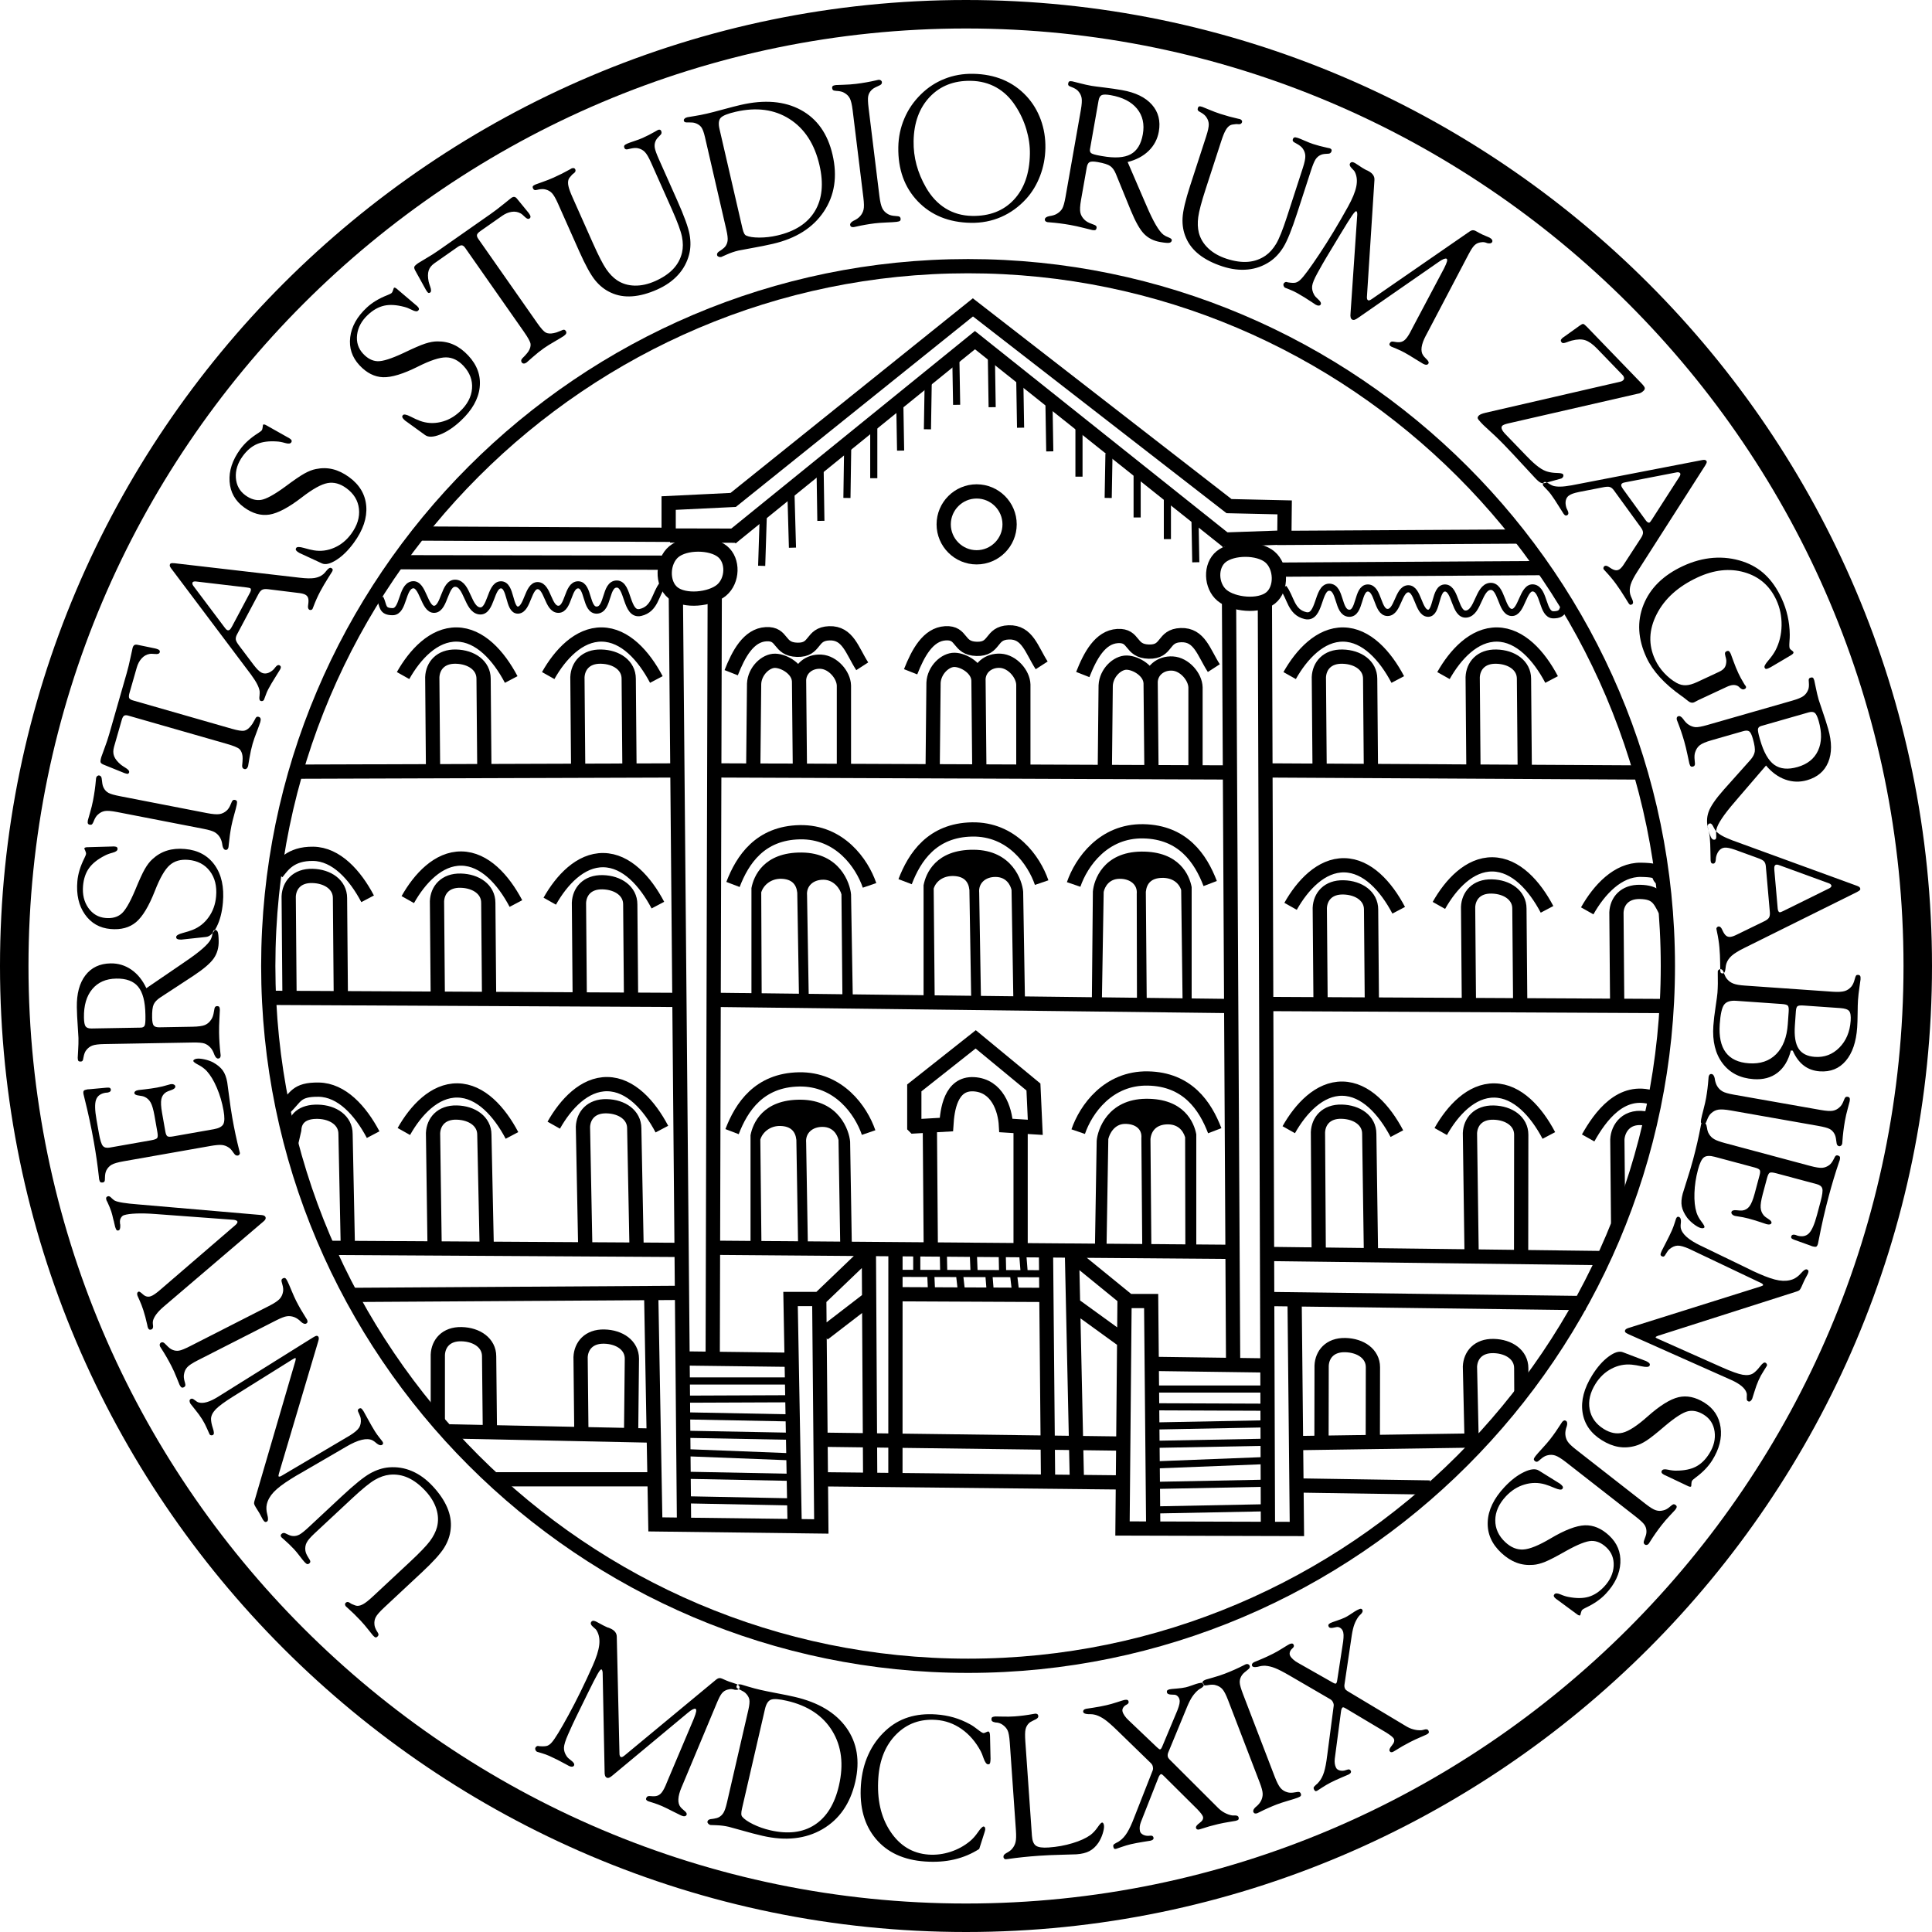
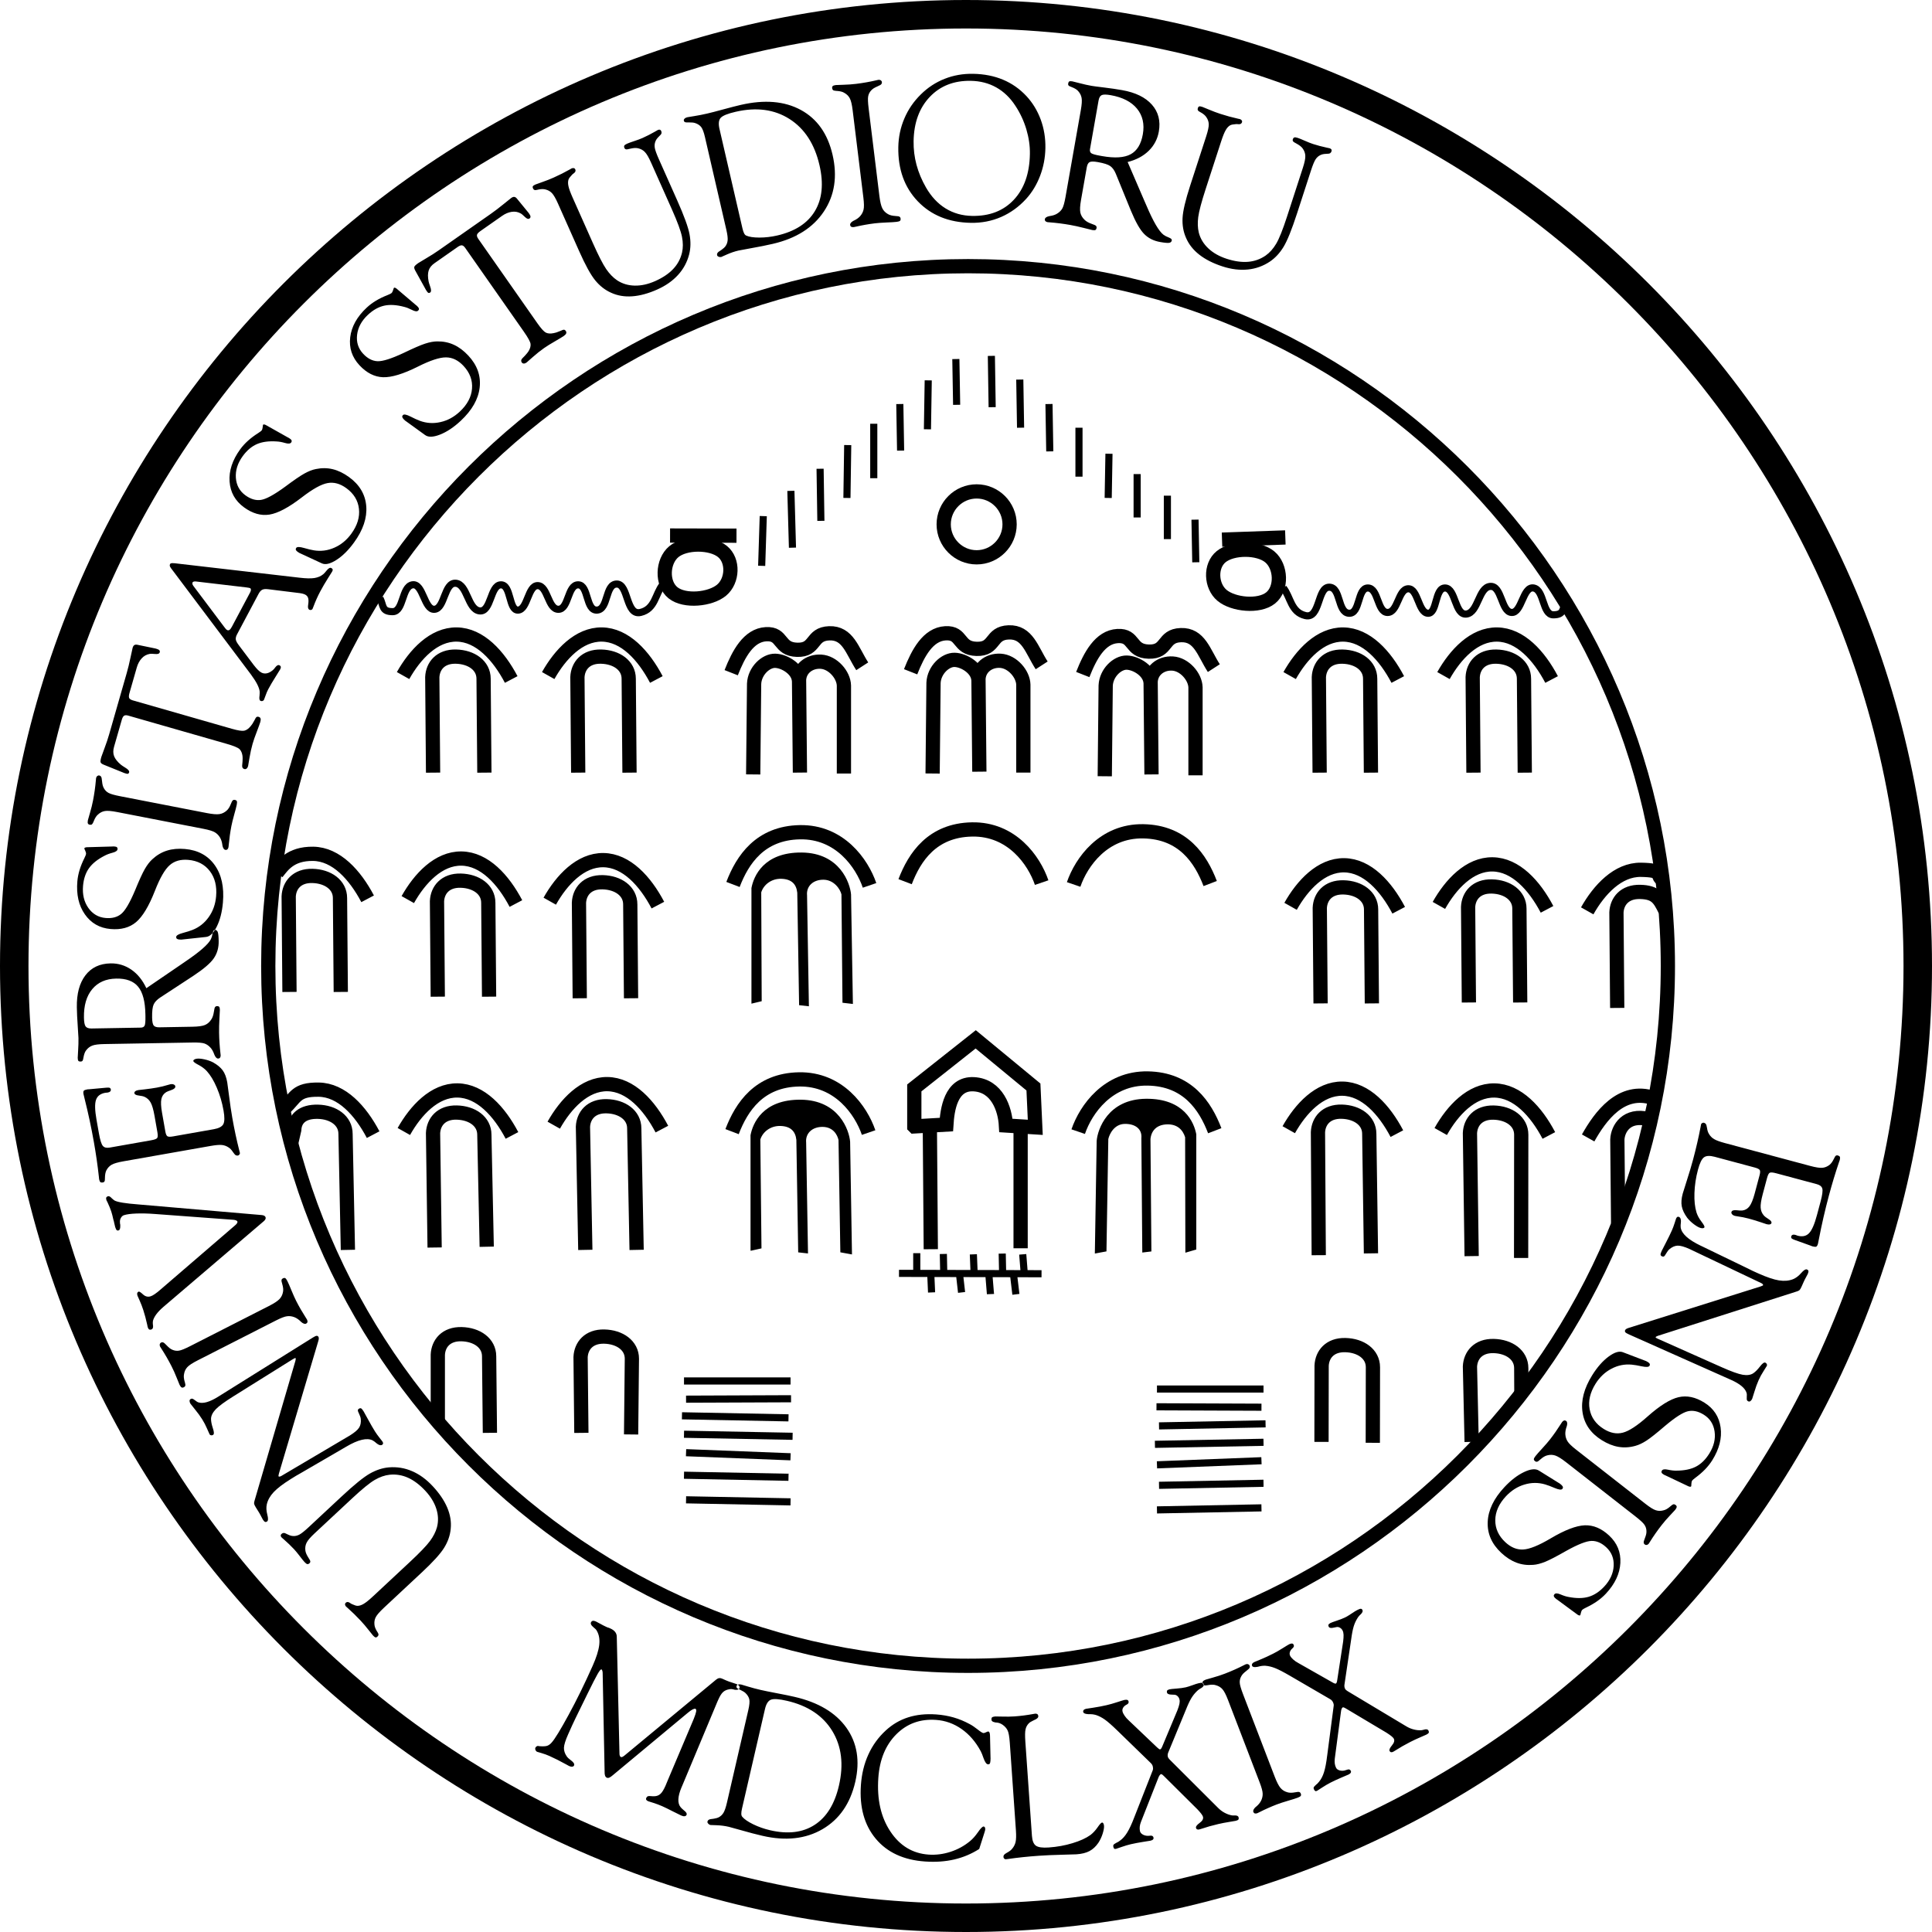
<svg xmlns="http://www.w3.org/2000/svg" enable-background="new 0 0 271.295 271.295" version="1.1" viewBox="0 0 271.3 271.3" xml:space="preserve">
  <path d="m135.94 37.377c54.125 0 98.27 44.145 98.27 98.27s-44.145 98.27-98.27 98.27-98.27-44.145-98.27-98.27 44.145-98.27 98.27-98.27z" fill="none" stroke="#000" stroke-miterlimit="2.613" stroke-width="2" />
  <path d="m135.65 2c73.611 0 133.65 60.037 133.65 133.65 0 73.611-60.037 133.65-133.65 133.65-73.61 0-133.65-60.037-133.65-133.65 0-73.61 60.037-133.65 133.65-133.65z" fill="none" stroke="#000" stroke-miterlimit="2.613" stroke-width="4" />
-   <path d="m59.2 74.923 34.695 0.177v-4.458l9.062-0.439 33.663-27.04 35.964 27.909 7.813 0.177-0.045 4.284 32.775-0.19m-157.02 3.608 37.979 0.066m-52.112 29.341 53.218-0.171m84.588-28.196 37.402-0.222m-39.128 28.419 52.562 0.288m-52.85 32.511 56.968 0.288m-56.393 34.814 46.602 0.575m-178.68-1.438 48.638 0.288m-56.681-35.39 56.68 0.288m82.72-56.096 0.431 130.61m-83.151-131.77 1.151 130.62m76.533-129.61 0.575 107.17m-72.792-108.18-0.287 107.89m0.287-82.862 72.505 0.288m-72.217 31.936 72.217 0.863m-70.2-65.745 34.235-27.763 35.538 28.333m-122.93 105.74 45.958-0.287m82.575 0.863 44.596 0.575m-121.99-7.768 72.792 0.575m-77.654 14.962 15.377 0.19m50.803 0.578 16.186 0.221m-62.543 15.985 42.059 0.44m-88.031-0.44h22.379m90.056 0.864 18.701 0.288m-89.192 5.178-0.575-31.648h4.028l6.905-6.618m39.992 38.266-0.288-31.361h-3.164l-7.769-6.33m0.508 31.684-0.702-32.327m-28.324 32.419-0.185-31.902m3.725 31.489 7e-3 -31.842m21.427 31.94-0.29-31.939m-20.914 5.848 20.92 0.097m3.76 1.278 6.974 5.052m-42.007-0.863 6.237-4.799m-59.16 18.488 28.916 0.6m23.652 0.576 42.64 0.551m24.113-0.071 26.247-0.385m-116.81-20.139 0.576 31.937 23.305 0.288-0.288-31.649m42.869-1e-3 -0.287 31.937 24.49 0.068-0.322-32.005" fill="none" stroke="#000" stroke-miterlimit="2.613" stroke-width="2" />
  <path d="m96.339 210.61 14.673 0.288m-14.961-3.74 14.674 0.288m-14.386-3.453 14.673 0.575m-14.961-3.164 15.249 0.287m-15.536-2.877 14.961 0.288m-14.386-2.624 14.742-0.059m-15.03-2.496h14.961" fill="none" stroke="#000" stroke-miterlimit="2.613" stroke-width="1" />
  <path d="m177.14 211.74-14.674 0.287m14.962-3.74-14.674 0.288m14.386-3.453-14.674 0.576m14.962-3.165-15.249 0.287m15.536-2.877-14.961 0.288m14.386-2.624-14.742-0.058m15.03-2.497h-14.962" fill="none" stroke="#000" stroke-miterlimit="2.613" stroke-width="1" />
  <path d="m126.24 178.81 20.017 0.053m-15.548 0.165 0.107 2.46m3.946-2.352 0.267 2.353m3.84-2.407 0.214 2.62v-0.16m3.254-2.46 0.319 2.674m-10.187-5.669 0.053 2.567m4.161-2.514 0.106 2.621m3.947-2.728 0.054 2.621m2.826-2.514 0.214 2.675m-15.095-2.836v2.675m-21.555-106.18-0.222 6.982m4.101-10.528 0.222 7.98m3.879-11.084 0.111 7.315m3.768-10.64-0.11 7.426m3.768-10.418v7.647m3.658-10.418 0.111 6.54m3.879-9.865-0.111 6.872m3.99-9.865 0.111 6.428m4.876-6.871 0.111 7.204m3.879-3.879 0.111 6.761m3.99-3.325 0.111 6.65m4.101-3.325v6.872m4.212-3.214-0.11 6.207m4.065-3.353v6.096m4.247-3.062v6.096m3.879-2.73 0.11 5.985" fill="none" stroke="#000" stroke-miterlimit="2.613" stroke-width="1" />
  <path d="m171.49 78.161c-1.593 1.281-1.458 4.125 0.11 5.439 1.568 1.313 5.188 1.683 6.824 0.367s1.498-4.418-0.111-5.765c-1.608-1.347-5.23-1.322-6.823-0.041z" fill="none" stroke="#000" stroke-miterlimit="2.613" stroke-width="2" />
  <path d="m101.44 77.434c1.593 1.281 1.458 4.125-0.111 5.438-1.568 1.313-5.188 1.683-6.824 0.367s-1.498-4.417 0.111-5.764 5.232-1.322 6.824-0.041z" fill="none" stroke="#000" stroke-miterlimit="2.613" stroke-width="2" />
  <path d="m180.22 82.567c1.034 1.293 1.034 3.399 3.103 3.879s1.661-3.99 3.325-3.99c1.665 0 1.152 3.548 2.771 3.658 1.618 0.109 1.159-3.547 2.659-3.547 1.501 0 1.304 3.436 2.771 3.436s1.479-3.262 2.882-3.325 1.419 3.348 2.771 3.436 0.946-3.598 2.438-3.547 1.335 3.875 2.992 3.657c1.657-0.217 1.688-3.733 3.325-3.879 1.638-0.146 1.53 3.545 2.993 3.657 1.462 0.112 1.588-3.698 3.103-3.436 1.516 0.262 1.213 3.769 2.771 3.769 1.558-1e-3 1.256-0.85 1.773-1.884" fill="none" stroke="#000" stroke-miterlimit="2.613" stroke-width="1" />
  <path d="m93.043 82.124c-1.035 1.293-1.035 3.399-3.103 3.879-2.069 0.48-1.661-3.99-3.325-3.99-1.665 0-1.152 3.548-2.771 3.658-1.619 0.109-1.16-3.547-2.66-3.547s-1.303 3.436-2.771 3.436-1.479-3.262-2.882-3.325-1.419 3.348-2.771 3.436-0.946-3.598-2.438-3.547-1.335 3.875-2.992 3.657c-1.657-0.217-1.688-3.733-3.325-3.879s-1.53 3.545-2.993 3.657c-1.462 0.112-1.588-3.698-3.103-3.436s-1.213 3.769-2.771 3.769c-1.558-1e-3 -1.256-0.85-1.773-1.884" fill="none" stroke="#000" stroke-miterlimit="2.613" stroke-width="1" />
  <path d="m185.31 108.5-0.11-13.411c0.073-1.552 1.137-2.933 3.324-2.882 2.188 0.051 3.88 1.256 3.88 3.104l0.11 13.189m-11.415-13.633c1.663-2.956 4.3-5.811 7.537-5.764s5.874 2.956 7.647 6.317m10.627 13.08-0.11-13.411c0.074-1.552 1.138-2.933 3.325-2.882 2.188 0.051 3.879 1.256 3.879 3.104l0.111 13.189m-11.416-13.633c1.662-2.956 4.3-5.811 7.536-5.764 3.237 0.047 5.875 2.956 7.647 6.317m-11.614 45.354-0.111-13.411c0.074-1.552 1.138-2.933 3.325-2.882 2.188 0.051 3.879 1.257 3.879 3.104l0.111 13.189m-11.416-13.632c1.662-2.955 4.3-5.81 7.536-5.763 3.237 0.046 5.875 2.956 7.648 6.317m-31.801 13.207-0.111-13.411c0.074-1.552 1.138-2.933 3.325-2.882s3.88 1.256 3.88 3.104l0.11 13.189m-11.416-13.633c1.663-2.956 4.3-5.811 7.537-5.764 3.236 0.047 5.874 2.956 7.647 6.318m-11.229 48.436-0.11-17.271c0.074-1.552 1.138-2.934 3.325-2.882 2.188 0.051 3.879 1.256 3.879 3.103l0.239 16.793m-11.544-17.365c1.662-2.956 4.3-5.811 7.536-5.764 3.237 0.047 5.874 2.956 7.647 6.317m10.499 17.198-0.239-17.272c0.073-1.552 1.137-2.933 3.324-2.882 2.188 0.052 3.88 1.257 3.88 3.104l-0.019 17.308m-11.287-17.753c1.663-2.955 4.3-5.81 7.537-5.763 3.237 0.046 5.874 2.955 7.647 6.317m9.728 12.329-0.11-11.76c0.073-1.552 1.304-3.599 4.323-2.882m-8.425 2.661c1.663-2.956 4.633-7.142 9.201-5.598m-5.118-12.658-0.11-13.411c0.074-1.552 1.138-2.933 3.325-2.882s2.687 0.881 3.519 2.563m-10.946 0.097c1.663-2.956 4.301-5.811 7.537-5.764 3.237 0.047 2.171 0.725 2.839 1.218m-151.85 16.821-0.111-13.411c0.074-1.552 1.138-2.933 3.325-2.882s3.879 1.256 3.879 3.104l0.111 13.189m-11.416-13.633c1.663-2.956 4.3-5.811 7.537-5.764s5.874 2.956 7.647 6.318m-11.189-18.603-0.111-13.411c0.074-1.552 1.138-2.933 3.325-2.882 2.188 0.051 3.879 1.256 3.879 3.104l0.111 13.189m-11.416-13.633c1.663-2.956 4.3-5.811 7.537-5.764s5.875 2.956 7.648 6.317m-31.354 13.08-0.111-13.411c0.074-1.552 1.138-2.933 3.325-2.882 2.188 0.051 3.879 1.256 3.879 3.104l0.111 13.189m-11.416-13.633c1.663-2.956 4.3-5.811 7.537-5.764s5.874 2.956 7.647 6.317m-10.311 44.54-0.111-13.411c0.074-1.552 1.138-2.933 3.325-2.882s3.879 1.256 3.879 3.104l0.111 13.189m-11.416-13.633c1.662-2.956 4.3-5.811 7.537-5.764s5.874 2.956 7.647 6.318m-31.797 12.414-0.111-13.411c0.074-1.552 1.138-2.933 3.325-2.882 2.188 0.051 3.879 1.256 3.879 3.104l0.111 13.189m-8.977-16.736c0.776-0.96 1.862-2.707 5.099-2.66s5.874 2.956 7.647 6.318m-10.768 34.447 0.461-2.003c0.074-1.552 1.138-2.592 3.325-2.541s3.879 1.257 3.879 3.104l0.333 16.293m-8.868-19.951c1.552-1.404 1.529-2.597 4.766-2.55s5.874 2.956 7.647 6.318m8.633 15.85-0.222-16.07c0.074-1.552 1.138-2.934 3.325-2.882 2.188 0.051 3.879 1.256 3.879 3.104l0.333 15.738m-11.637-16.182c1.662-2.956 4.3-5.811 7.537-5.764s5.874 2.955 7.647 6.317m10.299 16.072-0.333-17.29c0.074-1.552 1.137-2.934 3.325-2.882 2.188 0.051 3.879 1.256 3.879 3.103l0.333 17.069m-11.637-17.512c1.663-2.956 4.3-5.811 7.537-5.764s5.875 2.956 7.648 6.317m-11.306 42.655-0.111-10.64c0.074-1.552 1.137-2.933 3.325-2.882s3.879 1.256 3.879 3.104l-0.111 10.64m-27.141-1.888v-9.311c0.074-1.552 1.137-2.933 3.325-2.882 2.187 0.051 3.879 1.256 3.879 3.104l0.111 10.751m137.86 1.269-0.239-10.579c0.073-1.552 1.137-2.933 3.324-2.882s3.88 1.256 3.88 3.104l0.02 3.788m-28.07 6.569 0.018-10.708c0.074-1.552 1.138-2.933 3.325-2.882s3.879 1.257 3.879 3.104l-0.018 10.615m-61.813-93.985c0.043-4.676 0.086-8.064 0.128-12.74 0.082-1.779 1.638-3.248 2.96-3.218 1.323 0.03 3.261 1.201 3.347 2.832 0-1.673 1.41-2.805 3.088-2.703s3.175 1.845 3.218 3.346v12.354m-15.829-14.156c1.03-2.616 2.435-5.265 4.891-5.405s1.681 2.115 4.375 2.188 1.874-2.219 4.504-2.316c2.631-0.098 3.218 2.445 4.633 4.633m-8.752 14.928-0.128-13.513m17.739 14.156c0.044-4.676 0.086-8.065 0.129-12.741 0.082-1.779 1.638-3.248 2.96-3.217s3.261 1.201 3.347 2.832c0-1.673 1.41-2.805 3.088-2.703 1.678 0.103 3.175 1.845 3.218 3.346v12.354m-15.83-14.156c1.029-2.617 2.435-5.265 4.89-5.405 2.456-0.14 1.682 2.115 4.376 2.188s1.874-2.219 4.504-2.316c2.631-0.098 3.218 2.445 4.633 4.633m-8.752 14.928-0.128-13.513m-55.805 13.513c0.043-4.676 0.086-8.064 0.129-12.741 0.082-1.779 1.638-3.248 2.96-3.217s3.26 1.201 3.346 2.831c0-1.673 1.411-2.805 3.089-2.703 1.678 0.103 3.174 1.845 3.217 3.346v12.354m-15.83-14.155c1.029-2.617 2.434-5.265 4.89-5.405s1.681 2.115 4.375 2.188 1.874-2.219 4.504-2.316 3.217 2.445 4.633 4.633m-8.75 14.927-0.129-13.513" fill="none" stroke="#000" stroke-miterlimit="2.613" stroke-width="2" />
-   <path d="m129.8 140.41v-16.086c0.3-1.587 1.651-4.941 6.95-4.891 5.298 0.051 6.691 4.247 6.82 5.792l0.258 15.7-1.416-0.257-0.258-15.701c-0.171-0.772-0.79-1.903-2.316-1.931-1.525-0.027-2.573 0.944-2.444 2.316l0.257 15.443-1.158-0.128-0.257-15.701c-0.129-1.244-0.829-2.007-2.316-2.059s-2.573 0.743-2.916 1.858l0.143 15.801-1.347-0.156z" clip-rule="evenodd" fill-rule="evenodd" stroke="#000" stroke-miterlimit="2.613" stroke-width=".216" />
  <path d="m127.1 123.81c1.33-3.475 3.813-7.234 9.395-7.335 5.581-0.102 8.708 4.333 9.78 7.464" fill="none" stroke="#000" stroke-miterlimit="2.613" stroke-width="2" />
-   <path d="m167.23 140.67v-16.087c-0.301-1.587-1.651-4.941-6.949-4.891-5.298 0.051-6.578 3.962-6.707 5.506l-0.144 15.586 1.188 0.143 0.258-15.7c0.172-0.772 0.791-1.903 2.316-1.931 1.525-0.027 2.671 0.848 2.542 2.22l0.032 15.54 1.158 0.064-0.129-15.894c0.129-1.244 0.829-2.007 2.316-2.059s2.521 0.687 2.864 1.802l0.198 15.739 1.057-0.038z" clip-rule="evenodd" fill-rule="evenodd" stroke="#000" stroke-miterlimit="2.613" stroke-width=".216" />
  <path d="m169.94 124.07c-1.33-3.475-3.813-7.234-9.395-7.335-5.581-0.102-8.708 4.333-9.78 7.464" fill="none" stroke="#000" stroke-miterlimit="2.613" stroke-width="2" />
  <path d="m167.88 175.38v-16.087c-0.301-1.587-1.651-4.941-6.949-4.891-5.298 0.052-6.692 4.247-6.821 5.792l-0.257 15.7 1.415-0.258 0.258-15.7c0.171-0.772 0.888-2.193 2.413-2.221 1.525-0.026 2.573 0.751 2.445 2.124l0.129 15.926 1.062-0.129-0.129-15.7c0.129-1.244 0.926-2.104 2.413-2.155 1.487-0.053 2.327 0.783 2.67 1.898l0.033 16.086 1.318-0.385z" clip-rule="evenodd" fill-rule="evenodd" stroke="#000" stroke-miterlimit="2.613" stroke-width=".216" />
  <path d="m170.58 158.78c-1.33-3.475-3.813-7.234-9.395-7.335-5.581-0.102-8.708 4.332-9.78 7.464" fill="none" stroke="#000" stroke-miterlimit="2.613" stroke-width="2" />
  <path d="m105.5 175.51v-16.087c0.301-1.587 1.651-4.941 6.95-4.891 5.298 0.051 6.692 4.247 6.82 5.791l0.258 15.701-1.416-0.258-0.257-15.7c-0.171-0.772-0.791-1.903-2.316-1.931-1.525-0.027-2.574 0.944-2.445 2.316l0.258 15.443-1.159-0.129-0.257-15.7c-0.128-1.244-0.829-2.008-2.316-2.06s-2.617 0.88-2.96 1.995l0.161 15.217-1.321 0.293z" clip-rule="evenodd" fill-rule="evenodd" stroke="#000" stroke-miterlimit="2.613" stroke-width=".216" />
  <path d="m102.8 158.91c1.33-3.475 3.813-7.234 9.395-7.336s8.708 4.333 9.781 7.465" fill="none" stroke="#000" stroke-miterlimit="2.613" stroke-width="2" />
  <path d="m105.63 140.8v-16.086c0.3-1.587 1.651-4.941 6.949-4.891s6.692 4.247 6.821 5.791l0.257 15.244-1.245-0.144-0.143-15.129c-0.171-0.772-1.076-2.131-2.602-2.159-1.526-0.027-2.574 0.944-2.445 2.316l0.257 15.443-1.158-0.129-0.257-15.701c-0.129-1.244-0.829-2.007-2.316-2.059-1.488-0.052-2.617 0.88-2.96 1.995l0.064 15.217-1.222 0.292z" clip-rule="evenodd" fill-rule="evenodd" stroke="#000" stroke-miterlimit="2.613" stroke-width=".216" />
  <path d="m102.93 124.2c1.33-3.475 3.813-7.234 9.395-7.335s8.708 4.333 9.781 7.464m8.601 51.091-0.129-16.602m12.741 16.473v-16.73m-14.928-0.386 4.504-0.258c0.129-2.016 0.596-5.851 3.861-5.662 3.265 0.188 4.375 3.475 4.504 5.791l4.118 0.258-0.258-5.663-8.107-6.691-8.622 6.82v5.405zm8.754-89.169c2.548 0 4.627 2.078 4.627 4.627 0 2.548-2.079 4.627-4.627 4.627-2.549 0-4.627-2.079-4.627-4.627 0-2.549 2.078-4.627 4.627-4.627zm34.457 6.776 8.892-0.312m-86.4-0.269 9.328 0.021" fill="none" stroke="#000" stroke-miterlimit="2.613" stroke-width="2" />
  <path d="m53.913 225.77c-0.605 0.565-0.984 1.003-1.147 1.317-0.159 0.311-0.221 0.649-0.187 1.015 0.017 0.29 0.133 0.61 0.35 0.968 6e-3 8e-3 0.013 0.015 0.02 0.021 0.138 0.203 0.203 0.351 0.2 0.451 0 0.098-0.05 0.19-0.148 0.281-0.094 0.088-0.186 0.121-0.273 0.105-0.09-0.021-0.205-0.109-0.351-0.266-0.052-0.056-0.265-0.319-0.64-0.797-0.374-0.478-0.739-0.904-1.096-1.287-0.601-0.645-1.223-1.249-1.857-1.81-0.124-0.105-0.189-0.162-0.202-0.176-0.081-0.101-0.125-0.196-0.131-0.287-0.011-0.088 0.022-0.165 0.088-0.227 0.098-0.091 0.2-0.128 0.317-0.113 0.114 0.011 0.272 0.097 0.479 0.249 0.04 0.016 0.093 0.037 0.166 0.073 0.288 0.135 0.518 0.207 0.693 0.213 0.27 3e-3 0.569-0.095 0.893-0.292 0.327-0.194 0.764-0.55 1.313-1.063l5.121-4.775c1.414-1.317 2.365-2.309 2.852-2.965 0.484-0.653 0.813-1.305 0.991-1.952 0.217-0.841 0.187-1.704-0.098-2.59-0.283-0.883-0.799-1.722-1.542-2.52-0.792-0.85-1.599-1.457-2.421-1.829s-1.683-0.514-2.578-0.427c-0.693 0.073-1.396 0.318-2.104 0.731s-1.762 1.272-3.161 2.577l-0.275 0.257-5.01 4.671c-0.578 0.539-0.95 0.971-1.113 1.298-0.17 0.328-0.229 0.689-0.183 1.096 0.021 0.155 0.063 0.318 0.135 0.479 0.072 0.167 0.173 0.353 0.311 0.569 0.15 0.218 0.232 0.376 0.246 0.48 0.013 0.098-0.023 0.191-0.104 0.266-0.108 0.101-0.21 0.145-0.311 0.127-0.097-0.014-0.229-0.112-0.394-0.289-0.139-0.15-0.366-0.428-0.674-0.836-0.313-0.411-0.578-0.73-0.792-0.96-0.418-0.449-0.901-0.911-1.44-1.384-0.173-0.145-0.274-0.232-0.307-0.268-0.088-0.094-0.132-0.183-0.132-0.267-4e-3 -0.081 0.036-0.157 0.112-0.229 0.094-0.088 0.194-0.135 0.305-0.141 0.111-7e-3 0.281 0.057 0.522 0.189 0.189 0.091 0.341 0.156 0.461 0.188s0.237 0.053 0.358 0.057c0.296 0.017 0.588-0.054 0.88-0.208 0.292-0.162 0.725-0.507 1.303-1.046l4.63-4.317c1.762-1.643 3.082-2.712 3.965-3.209 0.883-0.498 1.772-0.787 2.67-0.863 1.122-0.089 2.2 0.083 3.235 0.53 1.039 0.443 2.004 1.145 2.896 2.102 0.938 1.006 1.621 2.01 2.047 3.012s0.591 1.994 0.489 2.98c-0.083 0.93-0.394 1.818-0.922 2.669s-1.572 2-3.131 3.454l-5.324 4.968zm-5.404-22.557-6.427 3.736c-0.154 0.085-0.325 0.18-0.497 0.282-0.176 0.104-0.426 0.261-0.75 0.463-1.102 0.688-1.907 1.304-2.408 1.841-0.505 0.54-0.823 1.109-0.962 1.713-0.096 0.43-0.069 0.913 0.073 1.446 0.143 0.534 0.127 0.859-0.046 0.968-0.101 0.063-0.191 0.08-0.274 0.047-0.082-0.033-0.177-0.131-0.293-0.3-0.025-0.04-0.103-0.183-0.231-0.433-0.126-0.247-0.246-0.465-0.359-0.646l-0.406-0.649c-0.148-0.238-0.229-0.412-0.246-0.521-0.015-0.113 6e-3 -0.25 0.057-0.411l5.743-19.652c0.026-0.128 0.043-0.218 0.047-0.266 2e-3 -0.051-6e-3 -0.091-0.019-0.111-0.015-0.023-0.064-0.021-0.136 7e-3 -0.076 0.03-0.184 0.093-0.325 0.181l-8.255 5.158c-1.227 0.767-2.063 1.379-2.499 1.831-0.433 0.456-0.654 0.902-0.663 1.346 1e-3 0.37 0.092 0.813 0.263 1.328 0.175 0.515 0.183 0.823 0.026 0.922-0.085 0.053-0.179 0.072-0.279 0.056-0.093-0.014-0.166-0.059-0.208-0.127-0.031-0.049-0.147-0.307-0.348-0.781-0.199-0.472-0.427-0.907-0.679-1.311-0.28-0.448-0.617-0.917-1.012-1.395-0.396-0.481-0.613-0.756-0.653-0.821-0.085-0.153-0.128-0.285-0.125-0.398 4e-3 -0.109 0.048-0.192 0.132-0.245 0.089-0.056 0.17-0.078 0.246-0.064 0.081 0.012 0.196 0.08 0.351 0.202 0 0 9e-3 6e-3 0.027 0.017 0.186 0.153 0.354 0.262 0.506 0.307 0.333 0.101 0.727 0.085 1.178-0.046 0.452-0.131 0.963-0.372 1.541-0.732l13.317-8.321c0.259-0.161 0.44-0.247 0.549-0.253 0.104-4e-3 0.19 0.044 0.253 0.145 0.035 0.057 0.051 0.137 0.05 0.232-3e-3 0.104-0.031 0.238-0.082 0.399l-5.507 18.528c-0.029 0.098-0.046 0.187-0.063 0.27-0.013 0.086-0.017 0.134-0.012 0.142 0.025 0.041 0.07 0.058 0.136 0.056s0.141-0.026 0.234-0.073l8.671-5.121c0.133-0.083 0.31-0.188 0.528-0.313 0.219-0.125 0.371-0.215 0.456-0.268 0.662-0.414 1.096-0.78 1.298-1.104 0.201-0.316 0.28-0.719 0.237-1.209-0.021-0.205-0.106-0.467-0.263-0.789l-0.015-0.024c-0.098-0.192-0.142-0.327-0.136-0.415s0.058-0.159 0.15-0.217c0.117-0.074 0.218-0.092 0.305-0.051s0.201 0.178 0.35 0.415c0.083 0.134 0.298 0.521 0.641 1.16 0.35 0.641 0.667 1.194 0.965 1.671 0.172 0.274 0.381 0.564 0.625 0.872 0.247 0.307 0.386 0.483 0.416 0.532 0.073 0.117 0.106 0.214 0.093 0.283-6e-3 0.071-0.051 0.134-0.132 0.185-0.19 0.118-0.442 0.057-0.756-0.186l-7e-3 -0.012c-0.018-0.012-0.03-0.021-0.035-0.028-0.219-0.189-0.399-0.324-0.547-0.399-0.79-0.394-2.026-0.099-3.7 0.886-0.048 0.028-0.085 0.05-0.109 0.065zm-9.749-17.789-11.019 5.614c-0.721 0.367-1.202 0.683-1.44 0.948-0.245 0.264-0.396 0.586-0.458 0.976-0.066 0.279-0.032 0.642 0.093 1.074 4e-3 9e-3 8e-3 0.018 0.013 0.026 0.072 0.246 0.095 0.416 0.074 0.512-0.027 0.095-0.094 0.171-0.213 0.231-0.123 0.063-0.231 0.07-0.315 0.021-0.089-0.05-0.182-0.169-0.279-0.359-0.03-0.06-0.163-0.382-0.397-0.979s-0.479-1.14-0.734-1.64c-0.448-0.878-0.931-1.711-1.445-2.501-0.093-0.14-0.145-0.221-0.157-0.246-0.061-0.118-0.074-0.229-0.05-0.338 0.032-0.106 0.092-0.187 0.182-0.231 0.102-0.052 0.199-0.059 0.304-0.021 0.103 0.033 0.257 0.169 0.467 0.393 0.183 0.19 0.334 0.332 0.457 0.425 0.128 0.095 0.256 0.168 0.391 0.223 0.292 0.123 0.591 0.163 0.901 0.111 0.308-0.044 0.834-0.259 1.581-0.64l11.044-5.627c0.729-0.371 1.225-0.699 1.489-0.978s0.428-0.618 0.495-1.021c0.058-0.296 0.019-0.655-0.106-1.068-4e-3 -0.029-9e-3 -0.048-0.013-0.057-0.08-0.242-0.109-0.414-0.093-0.519 0.022-0.103 0.084-0.182 0.194-0.238 0.131-0.066 0.242-0.08 0.325-0.032 0.085 0.042 0.185 0.174 0.294 0.39 0.132 0.259 0.325 0.7 0.583 1.332 0.26 0.627 0.481 1.123 0.667 1.487 0.398 0.781 0.844 1.552 1.333 2.313 0.102 0.157 0.159 0.25 0.177 0.284 0.069 0.136 0.089 0.248 0.071 0.349-0.023 0.103-0.086 0.177-0.184 0.227-0.183 0.093-0.421 0.012-0.717-0.243-0.021-0.021-0.034-0.036-0.038-0.045-0.148-0.144-0.29-0.264-0.438-0.365-0.141-0.099-0.295-0.18-0.451-0.245-0.353-0.136-0.695-0.18-1.036-0.135-0.339 0.038-0.857 0.237-1.552 0.592zm-1.756-13.906-14.085 12.024c-0.41 0.357-0.734 0.698-0.975 1.022-0.236 0.321-0.392 0.627-0.464 0.911-0.033 0.161-0.035 0.372 0 0.631l9e-3 0.027 4e-3 0.014c0.029 0.306-0.052 0.487-0.247 0.55-0.122 0.04-0.224 0.033-0.305-0.016-0.083-0.053-0.147-0.162-0.204-0.334-0.016-0.05-0.042-0.177-0.076-0.371-0.158-0.719-0.337-1.392-0.537-2.008-0.15-0.462-0.321-0.911-0.52-1.353-0.197-0.437-0.294-0.66-0.297-0.669-0.05-0.154-0.06-0.275-0.027-0.377 0.034-0.096 0.102-0.163 0.206-0.197 0.082-0.025 0.285 0.108 0.607 0.404 0.326 0.294 0.683 0.378 1.072 0.252 0.159-0.052 0.355-0.155 0.58-0.313 0.229-0.154 0.504-0.374 0.824-0.653l10.468-9.017c0.118-0.099 0.203-0.191 0.253-0.282 0.056-0.089 0.072-0.164 0.051-0.228-0.021-0.063-0.082-0.113-0.183-0.161-0.104-0.046-0.224-0.072-0.368-0.085l-10.994-0.812c-1-0.076-1.884-0.1-2.654-0.069-0.767 0.029-1.347 0.107-1.736 0.234-0.176 0.057-0.315 0.183-0.424 0.373-0.113 0.191-0.158 0.406-0.136 0.645 4e-3 0.104 8e-3 0.178 0.015 0.215 7e-3 0.038 0.017 0.069 0.029 0.106-3e-3 0.021-3e-3 0.051 0 0.09 0.019 0.414-0.06 0.65-0.227 0.704-0.113 0.037-0.206 0.027-0.271-0.032-0.067-0.053-0.139-0.199-0.217-0.439-0.04-0.122-0.092-0.346-0.158-0.669-0.012-0.037-0.015-0.062-0.012-0.082-0.021-0.063-0.047-0.16-0.086-0.297-0.103-0.472-0.2-0.846-0.29-1.122-0.121-0.371-0.291-0.787-0.504-1.243-0.039-0.087-0.068-0.147-0.092-0.19-0.021-0.033-0.04-0.062-0.053-0.087-0.014-0.026-0.022-0.054-0.034-0.09-0.048-0.149-0.057-0.267-0.024-0.353 0.028-0.084 0.104-0.144 0.217-0.18 0.09-0.029 0.173-0.021 0.257 0.021 0.083 0.038 0.188 0.134 0.324 0.275 0.015 0.015 0.042 0.036 0.084 0.072 0.134 0.121 0.241 0.202 0.313 0.238 0.432 0.22 1.525 0.396 3.281 0.531 0.257 0.021 0.448 0.039 0.571 0.049l16.801 1.448c0.145 0.013 0.256 0.047 0.347 0.098 0.093 0.055 0.151 0.126 0.179 0.212 0.029 0.091 0.02 0.184-0.032 0.286-0.049 0.098-0.137 0.197-0.26 0.297zm-7.485-10.59-12.179 2.147c-0.797 0.141-1.349 0.301-1.656 0.476-0.311 0.181-0.556 0.437-0.741 0.783-0.071 0.144-0.122 0.297-0.151 0.457-0.034 0.166-0.052 0.367-0.056 0.614 4e-3 0.245-0.015 0.408-0.063 0.494-0.049 0.081-0.126 0.134-0.234 0.152-0.166 0.02-0.285 2e-3 -0.349-0.059-0.068-0.061-0.125-0.19-0.171-0.4-7e-3 -0.037-0.02-0.165-0.04-0.39-0.168-1.531-0.398-3.139-0.695-4.821-0.36-2.044-0.794-4.064-1.298-6.073-0.094-0.371-0.148-0.594-0.161-0.668-0.041-0.23-0.024-0.383 0.039-0.467 0.067-0.084 0.211-0.143 0.432-0.182l0.178-0.031c0.01-2e-3 0.029-1e-3 0.059 4e-3 0.025 5e-3 0.073 2e-3 0.138-0.01l2.34-0.215c0.233-0.021 0.394-0.017 0.476 0.013 0.088 0.033 0.145 0.105 0.173 0.211 0.021 0.118-5e-3 0.219-0.083 0.3-0.074 0.076-0.194 0.131-0.358 0.16-0.038 6e-3 -0.095 0.012-0.167 0.015-0.077 4e-3 -0.129 9e-3 -0.157 0.014-0.685 0.12-1.125 0.449-1.31 0.989-0.19 0.536-0.167 1.46 0.063 2.773l0.347 1.964c0.163 0.923 0.348 1.505 0.547 1.735 0.201 0.234 0.52 0.314 0.96 0.236l5.794-1.021c0.506-0.089 0.801-0.199 0.883-0.335 0.088-0.131 0.093-0.402 0.021-0.815l-0.407-2.311c-0.151-0.858-0.333-1.474-0.538-1.844-0.205-0.369-0.494-0.638-0.861-0.801-0.178-0.079-0.45-0.143-0.82-0.184-0.371-0.046-0.574-0.155-0.604-0.328-0.017-0.099 0.025-0.188 0.122-0.268 0.102-0.082 0.247-0.136 0.439-0.17 0.047-8e-3 0.355-0.043 0.934-0.106 0.577-0.068 1.139-0.147 1.678-0.243 0.516-0.091 1.053-0.225 1.617-0.396 0.151-0.047 0.249-0.073 0.295-0.081 0.164-0.029 0.311-0.017 0.438 0.043 0.131 0.055 0.203 0.139 0.221 0.237 0.041 0.229-0.159 0.414-0.593 0.559-0.306 0.103-0.532 0.19-0.677 0.273-0.366 0.225-0.594 0.55-0.684 0.972s-0.059 1.064 0.092 1.922l0.468 2.653c0.061 0.347 0.158 0.566 0.284 0.65 0.131 0.088 0.389 0.096 0.783 0.026l5.738-1.012c0.703-0.124 1.149-0.362 1.334-0.709 0.185-0.352 0.194-0.986 0.031-1.91-0.2-1.134-0.514-2.2-0.941-3.197-0.422-0.999-0.9-1.785-1.427-2.363-0.304-0.324-0.688-0.609-1.15-0.851-0.463-0.242-0.703-0.423-0.722-0.53-0.013-0.075 0.018-0.144 0.1-0.201 0.077-0.063 0.189-0.106 0.339-0.133 0.263-0.046 0.625-0.019 1.087 0.079s0.874 0.242 1.241 0.429c0.605 0.338 1.059 0.717 1.359 1.129 0.3 0.415 0.51 0.973 0.632 1.667 0.033 0.183 0.118 0.83 0.261 1.945 0.138 1.111 0.287 2.119 0.447 3.028 0.286 1.623 0.612 3.146 0.975 4.57 0.056 0.207 0.088 0.337 0.097 0.384 0.011 0.062-0.01 0.133-0.068 0.215-0.058 0.083-0.127 0.129-0.207 0.144-0.117 0.021-0.222 5e-3 -0.313-0.047-0.09-0.047-0.204-0.172-0.341-0.375-0.013-0.017-0.025-0.034-0.038-0.051-0.205-0.313-0.408-0.532-0.614-0.655-0.286-0.196-0.602-0.315-0.946-0.351-0.345-0.038-0.892 0.01-1.642 0.142zm-16.669-16.504 6.929-0.121c0.262-5e-3 0.437-0.099 0.528-0.276 0.088-0.178 0.127-0.616 0.115-1.311l-5e-3 -0.281c-0.031-1.794-0.368-3.083-1.015-3.872-0.647-0.788-1.672-1.171-3.077-1.146-1.452 0.024-2.576 0.521-3.378 1.487s-1.188 2.296-1.159 3.99c0.011 0.633 0.09 1.046 0.236 1.243 0.153 0.198 0.426 0.293 0.826 0.287zm14.173 1.971-12.365 0.216c-0.809 0.014-1.378 0.086-1.709 0.22-0.336 0.13-0.618 0.35-0.855 0.662-0.093 0.121-0.167 0.261-0.221 0.414-0.06 0.153-0.108 0.35-0.152 0.583-0.034 0.243-0.079 0.396-0.139 0.47-0.056 0.072-0.146 0.106-0.255 0.108-0.157 3e-3 -0.267-0.028-0.32-0.099-0.059-0.07-0.089-0.213-0.093-0.422-1e-3 -0.086 0.016-0.438 0.058-1.059 0.042-0.614 0.055-1.191 0.046-1.72-4e-3 -0.204-0.038-0.789-0.107-1.749-0.069-0.961-0.108-1.813-0.121-2.56-0.033-1.913 0.369-3.415 1.207-4.506 0.833-1.085 2.008-1.644 3.527-1.67 1.066-0.019 2.042 0.274 2.924 0.882 0.877 0.608 1.578 1.477 2.102 2.601l4.93-3.366c0.132-0.083 0.311-0.206 0.536-0.371 2.052-1.383 3.247-2.437 3.602-3.157 0.096-0.197 0.178-0.465 0.233-0.794 0.061-0.33 0.163-0.498 0.315-0.5 0.195-3e-3 0.33 0.094 0.41 0.293 0.075 0.198 0.12 0.621 0.132 1.273 0.016 0.923-0.208 1.727-0.677 2.411-0.464 0.688-1.43 1.515-2.889 2.479l-4.66 3.052c-0.442 0.293-0.742 0.612-0.902 0.958-0.161 0.341-0.235 0.956-0.22 1.852 0.01 0.575 0.088 0.95 0.229 1.119 0.142 0.169 0.409 0.25 0.8 0.243l4.625-0.081c0.829-0.014 1.417-0.096 1.771-0.245 0.359-0.153 0.65-0.411 0.886-0.777 0.172-0.245 0.299-0.614 0.371-1.11 9e-3 -0.039 0.013-0.058 0.013-0.067 0.034-0.281 0.083-0.468 0.143-0.555 0.065-0.091 0.155-0.136 0.278-0.138 0.148-3e-3 0.253 0.033 0.307 0.104 0.058 0.075 0.089 0.218 0.093 0.432 2e-3 0.124-0.02 0.539-0.064 1.244-0.04 0.705-0.058 1.357-0.047 1.952 0.017 0.985 0.081 1.941 0.188 2.873 0.022 0.166 0.033 0.266 0.034 0.304 2e-3 0.143-0.029 0.248-0.09 0.33-0.065 0.082-0.155 0.121-0.264 0.123-0.205 4e-3 -0.384-0.184-0.539-0.562l-0.015-0.042c-0.07-0.194-0.145-0.369-0.233-0.524-0.083-0.156-0.186-0.297-0.298-0.414-0.247-0.272-0.527-0.462-0.833-0.571-0.31-0.107-0.873-0.154-1.692-0.139zm1.901-14.824-3.236 0.348c-0.068 0.013-0.136 0.021-0.212 0.024-0.077 3e-3 -0.177-1e-3 -0.305-0.012-0.161-0.014-0.272-0.053-0.343-0.116-0.066-0.058-0.097-0.147-0.087-0.256 0.018-0.204 0.33-0.387 0.932-0.549 0.543-0.144 1-0.286 1.366-0.43 0.926-0.369 1.685-0.966 2.274-1.803 0.594-0.832 0.937-1.801 1.033-2.901 0.126-1.437-0.167-2.624-0.883-3.556-0.716-0.938-1.726-1.46-3.021-1.574-1.071-0.094-1.948 0.154-2.616 0.746-0.673 0.586-1.366 1.787-2.074 3.603-0.843 2.153-1.727 3.619-2.645 4.394-0.923 0.775-2.117 1.095-3.578 0.967-1.541-0.135-2.742-0.823-3.609-2.06-0.866-1.237-1.218-2.787-1.056-4.646 0.091-1.038 0.419-2.118 0.986-3.244 0.146-0.308 0.226-0.501 0.232-0.582 0.012-0.133-0.028-0.284-0.112-0.468-0.089-0.18-0.132-0.289-0.129-0.327 4e-3 -0.043 0.045-0.082 0.125-0.113 0.074-0.032 0.171-0.047 0.281-0.047l3.511-0.099c0.048-5e-3 0.096-0.011 0.153-0.011s0.128 6e-3 0.223 0.015c0.138 0.012 0.24 0.049 0.296 0.112 0.062 0.058 0.087 0.146 0.078 0.255-0.019 0.218-0.253 0.384-0.703 0.502s-0.815 0.258-1.097 0.41c-1 0.51-1.734 1.096-2.208 1.757-0.474 0.666-0.752 1.492-0.838 2.482-0.106 1.209 0.143 2.244 0.742 3.1 0.604 0.855 1.408 1.327 2.418 1.416 0.911 0.08 1.639-0.11 2.2-0.572 0.556-0.458 1.202-1.553 1.93-3.276 0.596-1.453 1.057-2.468 1.395-3.046 0.332-0.573 0.682-1.03 1.051-1.36 0.619-0.572 1.303-0.976 2.05-1.207 0.747-0.236 1.589-0.31 2.523-0.229 1.826 0.16 3.217 0.913 4.179 2.258 0.958 1.34 1.344 3.099 1.154 5.266-0.117 1.333-0.406 2.459-0.863 3.375s-0.962 1.402-1.517 1.454zm-0.341-15.183-12.139-2.359c-0.794-0.154-1.367-0.203-1.718-0.14-0.355 0.057-0.673 0.218-0.963 0.487-0.224 0.18-0.419 0.486-0.588 0.904-2e-3 9e-3 -3e-3 0.019-5e-3 0.028-0.095 0.239-0.182 0.386-0.257 0.45-0.079 0.058-0.179 0.076-0.31 0.051-0.136-0.026-0.226-0.087-0.262-0.177-0.04-0.095-0.039-0.246 1e-3 -0.456 0.013-0.065 0.107-0.401 0.29-1.016 0.182-0.614 0.324-1.193 0.431-1.744 0.188-0.968 0.32-1.922 0.401-2.861 0.013-0.167 0.021-0.262 0.027-0.291 0.025-0.131 0.083-0.227 0.169-0.297 0.09-0.064 0.187-0.09 0.285-0.071 0.112 0.022 0.193 0.077 0.252 0.17 0.061 0.089 0.099 0.291 0.127 0.597 0.026 0.263 0.059 0.467 0.098 0.616 0.043 0.154 0.099 0.291 0.172 0.417 0.154 0.277 0.364 0.493 0.641 0.644 0.271 0.154 0.818 0.309 1.64 0.469l12.167 2.365c0.804 0.156 1.396 0.204 1.775 0.146 0.38-0.057 0.717-0.225 1.019-0.5 0.228-0.198 0.418-0.505 0.574-0.907 0.015-0.026 0.023-0.044 0.025-0.053 0.086-0.24 0.169-0.394 0.246-0.466 0.081-0.067 0.178-0.091 0.299-0.068 0.145 0.028 0.24 0.085 0.276 0.175 0.042 0.086 0.039 0.25-8e-3 0.488-0.056 0.285-0.175 0.751-0.361 1.409-0.181 0.654-0.313 1.181-0.391 1.583-0.167 0.86-0.29 1.743-0.373 2.643-0.017 0.186-0.028 0.295-0.035 0.333-0.029 0.149-0.083 0.25-0.159 0.318-0.081 0.067-0.177 0.086-0.284 0.066-0.201-0.039-0.339-0.25-0.415-0.633-4e-3 -0.03-5e-3 -0.049-3e-3 -0.059-0.028-0.204-0.065-0.386-0.12-0.557-0.05-0.165-0.121-0.324-0.204-0.471-0.194-0.324-0.437-0.57-0.733-0.744-0.289-0.179-0.82-0.34-1.587-0.489zm3.262-11.932-13.836-3.967c-0.256-0.074-0.451-0.07-0.584 0.016-0.127 0.083-0.234 0.265-0.317 0.553l-1.096 3.821c-0.14 0.489-0.138 0.931 0.014 1.316s0.472 0.789 0.963 1.198c0.133 0.107 0.337 0.24 0.606 0.406 0.407 0.24 0.585 0.465 0.539 0.66-0.041 0.107-0.088 0.167-0.145 0.191-0.051 0.025-0.153 0.016-0.294-0.025-0.11-0.032-0.197-0.057-0.269-0.083-0.072-0.025-0.133-0.053-0.195-0.081l-2.675-1.083c-0.234-0.097-0.377-0.203-0.423-0.319-0.052-0.114-0.019-0.367 0.094-0.761 0.034-0.119 0.181-0.527 0.447-1.229 0.267-0.706 0.483-1.356 0.655-1.956l2.456-8.565c0.192-0.668 0.373-1.404 0.538-2.203s0.266-1.256 0.299-1.37c0.054-0.188 0.13-0.314 0.234-0.383 0.098-0.066 0.237-0.086 0.412-0.056l2.548 0.527 0.188 0.054c0.179 0.051 0.303 0.117 0.37 0.195 0.073 0.075 0.089 0.174 0.056 0.289-0.057 0.197-0.271 0.274-0.646 0.235-0.376-0.038-0.647-0.042-0.813 0-0.408 0.076-0.769 0.28-1.078 0.617-0.31 0.337-0.538 0.767-0.686 1.284l-1.022 3.564c-0.096 0.334-0.108 0.568-0.046 0.714 0.068 0.144 0.238 0.256 0.513 0.335l13.918 3.991c0.828 0.237 1.401 0.327 1.715 0.269 0.311-0.064 0.613-0.274 0.91-0.635 0.16-0.177 0.325-0.427 0.494-0.755 0.022-0.043 0.042-0.077 0.059-0.102 0.106-0.232 0.197-0.375 0.277-0.43 0.075-0.053 0.172-0.065 0.291-0.031 0.142 0.041 0.232 0.121 0.269 0.235 0.04 0.121 0.028 0.281-0.03 0.487-0.064 0.224-0.228 0.673-0.488 1.355-0.263 0.677-0.462 1.249-0.596 1.716-0.176 0.613-0.321 1.274-0.438 1.979-0.112 0.701-0.177 1.083-0.195 1.147-0.046 0.16-0.115 0.279-0.21 0.351-0.096 0.077-0.2 0.096-0.315 0.063-0.142-0.041-0.232-0.122-0.278-0.238-0.044-0.122-0.038-0.353 0.011-0.695 1e-3 -0.04 4e-3 -0.083 0.011-0.141 0.021-0.331 0.019-0.584-2e-3 -0.753-0.059-0.433-0.204-0.757-0.429-0.975-0.231-0.213-0.825-0.458-1.781-0.732z" clip-rule="evenodd" fill-rule="evenodd" />
  <path d="m32.556 88.02 2.561-4.816c0.078-0.147 0.12-0.276 0.118-0.384 1e-3 -0.113-0.036-0.187-0.111-0.227-0.063-0.034-0.213-0.065-0.436-0.092l-0.045-8e-3 -7.138-0.841c-0.106-0.014-0.207-7e-3 -0.294 0.016-0.086 0.03-0.144 0.069-0.169 0.115-0.031 0.06-0.037 0.131-0.02 0.221 0.015 0.083 0.057 0.176 0.125 0.261l4.376 5.821c0.066 0.1 0.128 0.176 0.19 0.241s0.123 0.113 0.19 0.149c0.105 0.056 0.211 0.048 0.318-0.02 0.109-0.071 0.219-0.217 0.335-0.436zm2.69 6.703-11.225-14.923c-0.107-0.154-0.17-0.268-0.181-0.339-0.013-0.077 0-0.162 0.041-0.259 0.069-0.109 0.247-0.149 0.533-0.11 0.021 1e-3 0.039-1e-3 0.051-5e-3l17.612 2.038c0.892 0.107 1.585 0.121 2.073 0.046 0.49-0.08 0.901-0.254 1.235-0.529 0.133-0.107 0.293-0.287 0.486-0.529 0.26-0.326 0.478-0.441 0.658-0.345 0.105 0.056 0.167 0.121 0.187 0.196 0.022 0.071-4e-3 0.17-0.069 0.292-9e-3 0.017-0.211 0.335-0.599 0.954-0.392 0.617-0.755 1.238-1.085 1.859-0.347 0.652-0.656 1.344-0.934 2.081-0.071 0.194-0.119 0.314-0.146 0.365-0.034 0.063-0.101 0.108-0.195 0.134-0.096 0.019-0.179 0.013-0.242-0.021-0.172-0.091-0.235-0.309-0.18-0.646 0.01-0.081 0.019-0.136 0.023-0.166 0.052-0.371 0.042-0.657-0.025-0.854-0.065-0.202-0.204-0.356-0.41-0.466-0.113-0.06-0.266-0.108-0.447-0.151-0.185-0.039-0.399-0.072-0.649-0.097l-4.093-0.505c-0.384-0.048-0.668-0.021-0.85 0.077-0.186 0.095-0.356 0.295-0.513 0.59l-3.019 5.678c-0.143 0.269-0.2 0.508-0.169 0.724 0.029 0.21 0.198 0.51 0.505 0.905l2.007 2.663c0.237 0.304 0.436 0.539 0.6 0.696 0.162 0.162 0.327 0.287 0.491 0.374 0.227 0.121 0.484 0.155 0.762 0.098s0.559-0.209 0.849-0.46c0.093-0.074 0.203-0.199 0.329-0.375 0.216-0.284 0.418-0.381 0.607-0.281 0.097 0.052 0.155 0.125 0.174 0.211 0.013 0.088-0.018 0.206-0.096 0.354-0.044 0.083-0.265 0.436-0.655 1.059-0.395 0.621-0.735 1.199-1.019 1.733-0.138 0.261-0.267 0.564-0.384 0.906-0.124 0.344-0.194 0.539-0.221 0.588-0.038 0.072-0.11 0.125-0.208 0.159-0.101 0.027-0.198 0.019-0.287-0.029-0.13-0.069-0.178-0.283-0.135-0.638l6e-3 -0.012c0-0.021 4e-3 -0.058 9e-3 -0.108 0.026-0.261 0.026-0.465 0.011-0.609-0.046-0.289-0.161-0.608-0.344-0.964-0.179-0.356-0.468-0.807-0.869-1.359zm9.934-15.621-2.953-1.369c-0.065-0.024-0.127-0.052-0.194-0.089s-0.151-0.092-0.255-0.167c-0.131-0.095-0.207-0.185-0.235-0.276-0.027-0.084-7e-3 -0.176 0.057-0.265 0.12-0.166 0.482-0.162 1.082 0.01 0.54 0.156 1.004 0.27 1.392 0.334 0.983 0.162 1.942 0.04 2.878-0.374 0.938-0.408 1.73-1.062 2.379-1.955 0.848-1.167 1.208-2.334 1.074-3.503-0.131-1.172-0.728-2.14-1.779-2.904-0.87-0.632-1.75-0.871-2.626-0.708-0.879 0.156-2.091 0.829-3.633 2.021-1.831 1.411-3.344 2.213-4.53 2.404-1.19 0.188-2.378-0.152-3.564-1.014-1.251-0.909-1.927-2.118-2.033-3.624-0.105-1.506 0.392-3.016 1.488-4.526 0.612-0.843 1.45-1.6 2.516-2.273 0.284-0.188 0.452-0.313 0.499-0.379 0.078-0.108 0.123-0.258 0.145-0.459 0.016-0.2 0.035-0.316 0.058-0.347 0.025-0.035 0.081-0.047 0.165-0.033 0.081 0.011 0.171 0.048 0.265 0.104l3.061 1.723c0.044 0.021 0.088 0.041 0.137 0.07 0.049 0.03 0.106 0.072 0.184 0.128 0.112 0.081 0.18 0.166 0.196 0.248 0.023 0.082 0 0.17-0.065 0.259-0.128 0.177-0.415 0.198-0.861 0.068-0.447-0.13-0.832-0.198-1.151-0.213-1.12-0.078-2.051 0.046-2.797 0.369-0.749 0.326-1.413 0.892-1.998 1.696-0.713 0.982-1.033 1.997-0.96 3.039 0.077 1.044 0.523 1.863 1.343 2.459 0.739 0.537 1.461 0.75 2.181 0.643 0.712-0.106 1.83-0.712 3.342-1.814 1.259-0.939 2.177-1.571 2.764-1.893 0.58-0.32 1.115-0.531 1.601-0.625 0.825-0.171 1.62-0.164 2.379 0.022 0.761 0.183 1.522 0.553 2.281 1.104 1.483 1.077 2.288 2.438 2.419 4.087 0.13 1.643-0.444 3.349-1.723 5.108-0.786 1.082-1.614 1.898-2.478 2.447-0.865 0.551-1.549 0.707-2.051 0.467zm14.512-18.012-2.638-1.908c-0.06-0.036-0.116-0.075-0.174-0.124-0.059-0.049-0.13-0.119-0.218-0.213-0.11-0.119-0.167-0.221-0.177-0.316-0.011-0.088 0.026-0.174 0.106-0.249 0.149-0.14 0.504-0.066 1.06 0.216 0.5 0.256 0.934 0.457 1.303 0.594 0.935 0.346 1.899 0.41 2.897 0.182 0.998-0.221 1.901-0.712 2.708-1.465 1.055-0.984 1.631-2.062 1.723-3.233 0.095-1.176-0.306-2.24-1.192-3.191-0.734-0.787-1.551-1.189-2.444-1.197-0.892-0.014-2.21 0.415-3.952 1.29-2.067 1.036-3.704 1.534-4.905 1.496-1.204-0.042-2.306-0.603-3.306-1.675-1.055-1.131-1.487-2.446-1.304-3.945 0.184-1.499 0.959-2.886 2.325-4.159 0.762-0.711 1.729-1.293 2.904-1.751 0.314-0.13 0.502-0.222 0.562-0.277 0.098-0.091 0.169-0.229 0.23-0.423 0.054-0.193 0.095-0.303 0.123-0.329 0.031-0.029 0.088-0.03 0.168 0 0.077 0.026 0.159 0.08 0.24 0.153l2.676 2.276c0.04 0.028 0.079 0.056 0.121 0.095s0.091 0.091 0.156 0.161c0.094 0.101 0.145 0.197 0.145 0.281 7e-3 0.084-0.033 0.167-0.113 0.242-0.16 0.149-0.445 0.116-0.859-0.097s-0.779-0.354-1.09-0.429c-1.084-0.29-2.022-0.347-2.816-0.172-0.798 0.178-1.557 0.605-2.285 1.284-0.888 0.828-1.395 1.763-1.522 2.799-0.124 1.04 0.158 1.929 0.849 2.67 0.624 0.668 1.292 1.015 2.018 1.047 0.72 0.032 1.932-0.35 3.627-1.143 1.415-0.681 2.437-1.127 3.074-1.331 0.63-0.204 1.196-0.309 1.691-0.309 0.842-0.011 1.622 0.148 2.331 0.476 0.712 0.325 1.389 0.833 2.028 1.519 1.25 1.34 1.78 2.831 1.595 4.475-0.185 1.637-1.075 3.202-2.666 4.686-0.978 0.913-1.947 1.555-2.899 1.93-0.952 0.373-1.654 0.396-2.1 0.064zm13.887-14.492-8.256-11.791c-0.153-0.218-0.306-0.337-0.463-0.355-0.151-0.017-0.349 0.058-0.594 0.23l-3.256 2.28c-0.417 0.292-0.693 0.637-0.817 1.031-0.125 0.396-0.13 0.91-4e-3 1.538 0.035 0.167 0.111 0.398 0.215 0.697 0.165 0.443 0.163 0.729 4e-3 0.852-0.1 0.058-0.174 0.075-0.233 0.058-0.056-0.013-0.129-0.084-0.213-0.205-0.065-0.093-0.118-0.167-0.157-0.233-0.04-0.065-0.07-0.125-0.1-0.185l-1.397-2.525c-0.121-0.223-0.166-0.396-0.128-0.515 0.032-0.121 0.217-0.296 0.552-0.531 0.101-0.071 0.472-0.296 1.12-0.674 0.652-0.38 1.229-0.75 1.741-1.108l7.299-5.111c0.569-0.399 1.173-0.856 1.804-1.374s0.997-0.809 1.094-0.877c0.16-0.112 0.299-0.163 0.423-0.151 0.118 0.01 0.238 0.083 0.355 0.216l1.648 2.013 0.112 0.16c0.106 0.152 0.162 0.282 0.164 0.384 9e-3 0.104-0.04 0.191-0.138 0.26-0.168 0.117-0.383 0.042-0.651-0.224s-0.477-0.44-0.631-0.511c-0.365-0.198-0.773-0.267-1.226-0.199s-0.9 0.258-1.341 0.567l-3.037 2.127c-0.285 0.199-0.442 0.373-0.486 0.526-0.038 0.154 0.024 0.35 0.188 0.583l8.305 11.861c0.495 0.706 0.883 1.137 1.164 1.289 0.282 0.145 0.649 0.172 1.107 0.079 0.235-0.037 0.521-0.127 0.858-0.276 0.044-0.02 0.081-0.033 0.11-0.042 0.229-0.113 0.388-0.167 0.486-0.16 0.091 5e-3 0.174 0.058 0.245 0.159 0.084 0.121 0.104 0.241 0.061 0.353-0.045 0.119-0.155 0.236-0.33 0.359-0.191 0.133-0.6 0.379-1.232 0.747-0.63 0.36-1.145 0.68-1.542 0.958-0.522 0.366-1.052 0.788-1.586 1.261-0.528 0.475-0.819 0.731-0.874 0.769-0.137 0.095-0.265 0.145-0.384 0.141-0.123-1e-3 -0.216-0.052-0.285-0.149-0.084-0.121-0.104-0.241-0.066-0.36 0.042-0.123 0.193-0.297 0.446-0.533 0.025-0.029 0.055-0.062 0.097-0.103 0.224-0.244 0.382-0.441 0.472-0.586 0.227-0.374 0.318-0.717 0.281-1.028-0.046-0.313-0.354-0.877-0.924-1.692zm4.796-17.97c-0.336-0.756-0.628-1.257-0.872-1.514-0.243-0.251-0.542-0.42-0.898-0.506-0.28-0.079-0.621-0.073-1.03 0.015-9e-3 4e-3 -0.017 8e-3 -0.026 0.012-0.237 0.064-0.398 0.078-0.492 0.042-0.092-0.032-0.163-0.109-0.217-0.231-0.052-0.117-0.055-0.215-0.011-0.292 0.049-0.079 0.169-0.158 0.365-0.246 0.069-0.031 0.388-0.146 0.961-0.345 0.573-0.198 1.096-0.405 1.575-0.618 0.805-0.358 1.579-0.75 2.315-1.167 0.14-0.083 0.215-0.126 0.232-0.134 0.122-0.044 0.227-0.054 0.315-0.031 0.086 0.019 0.148 0.075 0.185 0.158 0.054 0.122 0.056 0.23 4e-3 0.336-0.047 0.105-0.18 0.227-0.392 0.373-0.027 0.033-0.065 0.076-0.123 0.133-0.221 0.229-0.364 0.423-0.427 0.586-0.09 0.254-0.096 0.569-0.014 0.939 0.077 0.372 0.271 0.9 0.577 1.587l2.848 6.396c0.786 1.766 1.413 2.987 1.875 3.662 0.46 0.671 0.969 1.194 1.523 1.573 0.724 0.48 1.55 0.732 2.481 0.751 0.926 0.02 1.888-0.195 2.884-0.638 1.061-0.473 1.898-1.038 2.518-1.694s1.034-1.424 1.243-2.299c0.156-0.679 0.153-1.423-7e-3 -2.227s-0.629-2.081-1.407-3.828l-0.153-0.344-2.787-6.257c-0.321-0.722-0.608-1.214-0.865-1.475-0.254-0.267-0.577-0.441-0.976-0.53-0.154-0.03-0.322-0.044-0.498-0.029-0.182 0.013-0.39 0.049-0.64 0.108-0.254 0.072-0.431 0.098-0.534 0.076-0.097-0.02-0.173-0.084-0.218-0.185-0.06-0.135-0.067-0.246-0.019-0.335 0.044-0.087 0.181-0.179 0.402-0.278 0.187-0.083 0.523-0.207 1.009-0.366 0.491-0.161 0.879-0.308 1.166-0.436 0.561-0.25 1.154-0.556 1.777-0.911 0.193-0.118 0.309-0.184 0.352-0.204 0.118-0.052 0.216-0.065 0.296-0.038 0.078 0.022 0.137 0.085 0.18 0.18 0.052 0.118 0.064 0.227 0.034 0.334s-0.145 0.248-0.35 0.432c-0.147 0.149-0.259 0.271-0.328 0.375s-0.126 0.208-0.17 0.321c-0.112 0.274-0.141 0.573-0.089 0.899 0.058 0.329 0.243 0.851 0.564 1.572l2.575 5.784c0.98 2.2 1.561 3.796 1.744 4.793s0.167 1.932-0.053 2.806c-0.281 1.089-0.795 2.053-1.555 2.886-0.758 0.837-1.734 1.522-2.93 2.055-1.257 0.56-2.428 0.878-3.514 0.955s-2.078-0.091-2.978-0.509c-0.853-0.381-1.591-0.964-2.223-1.74s-1.379-2.137-2.246-4.085l-2.958-6.647zm25.876 3.411c0.077 0.334 0.158 0.579 0.243 0.736 0.081 0.157 0.183 0.261 0.301 0.311 0.404 0.181 1.016 0.273 1.837 0.275 0.821 0 1.664-0.096 2.521-0.294 2.491-0.575 4.25-1.714 5.277-3.422s1.244-3.858 0.646-6.446c-0.686-2.973-2.089-5.135-4.209-6.488s-4.645-1.688-7.571-1.012c-1.095 0.252-1.788 0.53-2.083 0.837-0.291 0.307-0.351 0.829-0.182 1.562l3.22 13.941zm-2.25 0.246-3.011-13.047c-0.156-0.677-0.333-1.145-0.529-1.402-0.2-0.252-0.488-0.439-0.868-0.562-0.195-0.063-0.469-0.087-0.82-0.084-0.039-1e-3 -0.063 0-0.073 2e-3 -0.257 0.011-0.425 0-0.512-0.038-0.083-0.04-0.137-0.11-0.163-0.221-0.021-0.088 0.017-0.18 0.107-0.274 0.095-0.095 0.227-0.16 0.398-0.199 9e-3 -2e-3 0.325-0.056 0.946-0.155s1.229-0.22 1.827-0.358c0.459-0.106 1.216-0.3 2.263-0.586 1.043-0.285 1.86-0.493 2.449-0.629 3.334-0.77 6.149-0.535 8.438 0.705 2.29 1.244 3.775 3.339 4.458 6.293 0.702 3.042 0.295 5.701-1.222 7.976-1.518 2.27-3.909 3.785-7.169 4.537-0.896 0.207-1.88 0.405-2.946 0.592-1.069 0.193-1.688 0.307-1.859 0.347-0.557 0.128-1.096 0.311-1.623 0.545s-0.797 0.355-0.806 0.357c-0.125 0.029-0.25 0.019-0.371-0.037-0.124-0.05-0.194-0.121-0.212-0.2-0.029-0.125-7e-3 -0.243 0.063-0.342 0.074-0.104 0.231-0.225 0.477-0.369 0.033-0.027 0.079-0.062 0.146-0.107 0.23-0.166 0.383-0.309 0.46-0.419 0.191-0.254 0.3-0.542 0.332-0.873 0.027-0.322-0.031-0.807-0.18-1.452zm19.24-4.52-1.507-12.274c-0.099-0.803-0.23-1.362-0.398-1.677-0.164-0.32-0.416-0.573-0.76-0.765-0.24-0.158-0.592-0.249-1.042-0.28-9e-3 1e-3 -0.019 2e-3 -0.028 3e-3 -0.256-0.017-0.424-0.053-0.507-0.105-0.079-0.058-0.128-0.147-0.145-0.28-0.017-0.137 0.013-0.241 0.087-0.303 0.078-0.067 0.221-0.113 0.434-0.139 0.066-8e-3 0.415-0.022 1.055-0.039s1.234-0.061 1.792-0.129c0.978-0.12 1.926-0.289 2.845-0.503 0.163-0.039 0.256-0.06 0.285-0.063 0.132-0.016 0.241 9e-3 0.334 0.069 0.089 0.065 0.144 0.15 0.155 0.249 0.014 0.114-0.013 0.208-0.083 0.293-0.067 0.085-0.247 0.184-0.529 0.305-0.241 0.106-0.426 0.201-0.555 0.284-0.133 0.088-0.246 0.184-0.343 0.292-0.216 0.232-0.356 0.499-0.414 0.809-0.063 0.305-0.042 0.873 0.061 1.704l1.511 12.303c0.1 0.813 0.238 1.39 0.409 1.733 0.172 0.344 0.435 0.613 0.791 0.814 0.259 0.155 0.61 0.241 1.04 0.266 0.029 6e-3 0.049 8e-3 0.059 7e-3 0.254 8e-3 0.426 0.039 0.519 0.09 0.088 0.057 0.142 0.141 0.157 0.264 0.018 0.146-7e-3 0.255-0.081 0.317-0.069 0.066-0.226 0.114-0.467 0.144-0.288 0.036-0.769 0.065-1.451 0.092-0.678 0.031-1.22 0.068-1.626 0.118-0.869 0.107-1.747 0.263-2.629 0.462-0.182 0.042-0.289 0.064-0.327 0.069-0.151 0.019-0.265-1e-3 -0.352-0.053-0.089-0.056-0.137-0.141-0.151-0.25-0.025-0.203 0.133-0.399 0.475-0.59 0.027-0.013 0.045-0.02 0.055-0.021 0.186-0.09 0.347-0.182 0.492-0.286 0.142-0.099 0.271-0.215 0.385-0.34 0.248-0.285 0.407-0.592 0.48-0.927 0.08-0.333 0.069-0.888-0.026-1.663zm7.051-7.953c-0.02 1.137 0.118 2.249 0.408 3.334 0.295 1.091 0.739 2.151 1.334 3.185 0.74 1.284 1.66 2.267 2.753 2.938 1.097 0.676 2.339 1.027 3.724 1.051 2.451 0.043 4.402-0.713 5.857-2.269s2.207-3.694 2.254-6.416c0.021-1.138-0.146-2.292-0.496-3.475-0.355-1.182-0.865-2.281-1.537-3.297-0.732-1.131-1.627-1.99-2.683-2.584-1.057-0.594-2.251-0.905-3.579-0.928-2.375-0.042-4.292 0.71-5.762 2.256-1.467 1.544-2.228 3.616-2.273 6.205zm-2.147 0.843c0.024-1.404 0.305-2.742 0.846-4.008 0.536-1.271 1.308-2.396 2.311-3.383 0.979-0.968 2.091-1.701 3.342-2.193 1.247-0.497 2.579-0.731 3.997-0.707 1.551 0.027 2.956 0.304 4.204 0.826 1.252 0.526 2.348 1.293 3.292 2.305 0.874 0.943 1.545 2.045 2.009 3.306 0.459 1.255 0.678 2.587 0.653 3.991-0.023 1.356-0.27 2.652-0.739 3.886s-1.116 2.313-1.951 3.236c-1.028 1.125-2.2 1.975-3.52 2.552-1.324 0.577-2.742 0.852-4.261 0.825-3.089-0.054-5.57-1.063-7.45-3.024-1.875-1.96-2.787-4.499-2.733-7.612zm28.121-6.542-1.204 6.825c-0.045 0.258 0.014 0.447 0.17 0.571 0.158 0.12 0.581 0.243 1.266 0.363l0.276 0.049c1.768 0.312 3.097 0.227 3.994-0.257 0.897-0.485 1.469-1.418 1.712-2.801 0.253-1.43-0.02-2.628-0.814-3.6-0.796-0.972-2.028-1.604-3.697-1.899-0.623-0.11-1.043-0.112-1.265-5e-3 -0.224 0.11-0.369 0.36-0.438 0.754zm-4.64 13.536 2.147-12.179c0.141-0.796 0.179-1.37 0.11-1.721-0.063-0.354-0.225-0.672-0.487-0.965-0.101-0.114-0.224-0.213-0.363-0.296-0.14-0.087-0.322-0.173-0.544-0.26-0.232-0.08-0.374-0.153-0.434-0.226-0.061-0.069-0.078-0.164-0.059-0.271 0.027-0.155 0.079-0.256 0.158-0.296 0.08-0.044 0.227-0.047 0.433-0.011 0.084 0.015 0.427 0.1 1.027 0.258 0.596 0.158 1.158 0.282 1.679 0.374 0.202 0.036 0.782 0.114 1.738 0.229 0.956 0.116 1.8 0.24 2.535 0.37 1.885 0.332 3.282 1.014 4.192 2.044 0.907 1.025 1.231 2.286 0.968 3.781-0.186 1.05-0.659 1.953-1.424 2.702-0.765 0.745-1.751 1.267-2.954 1.567l2.363 5.482c0.057 0.146 0.143 0.344 0.262 0.598 0.967 2.278 1.772 3.652 2.412 4.137 0.175 0.132 0.423 0.263 0.735 0.381 0.313 0.123 0.458 0.255 0.431 0.405-0.033 0.192-0.154 0.306-0.365 0.346-0.209 0.036-0.633 0-1.275-0.114-0.909-0.16-1.655-0.533-2.237-1.124-0.588-0.587-1.214-1.693-1.882-3.309l-2.106-5.157c-0.204-0.49-0.46-0.845-0.769-1.068-0.304-0.223-0.894-0.414-1.775-0.569-0.566-0.1-0.95-0.095-1.143 0.011-0.192 0.106-0.323 0.354-0.391 0.738l-0.804 4.556c-0.144 0.816-0.176 1.41-0.098 1.786 0.083 0.382 0.279 0.716 0.594 1.018 0.209 0.215 0.547 0.411 1.02 0.576 0.036 0.016 0.055 0.024 0.063 0.025 0.271 0.087 0.444 0.17 0.518 0.247 0.077 0.081 0.104 0.178 0.082 0.299-0.025 0.146-0.081 0.242-0.16 0.281-0.085 0.043-0.23 0.046-0.441 9e-3 -0.122-0.021-0.524-0.122-1.209-0.3-0.685-0.174-1.321-0.315-1.907-0.418-0.971-0.171-1.921-0.291-2.855-0.363-0.168-0.01-0.268-0.018-0.305-0.024-0.141-0.025-0.238-0.076-0.308-0.151-0.068-0.08-0.09-0.175-0.07-0.283 0.035-0.202 0.253-0.342 0.653-0.421l0.045-6e-3c0.204-0.032 0.39-0.071 0.56-0.128 0.169-0.053 0.326-0.126 0.463-0.213 0.313-0.191 0.554-0.429 0.719-0.709 0.162-0.288 0.316-0.831 0.458-1.638zm19.75-8.494c0.256-0.788 0.375-1.354 0.365-1.708-0.012-0.349-0.121-0.675-0.328-0.977-0.155-0.246-0.413-0.47-0.776-0.678-9e-3 -3e-3 -0.018-6e-3 -0.026-9e-3 -0.22-0.111-0.349-0.208-0.395-0.298-0.047-0.085-0.048-0.19-7e-3 -0.317 0.04-0.123 0.104-0.197 0.188-0.224 0.089-0.026 0.231-5e-3 0.436 0.062 0.072 0.023 0.387 0.15 0.945 0.387 0.559 0.237 1.085 0.433 1.583 0.595 0.838 0.272 1.675 0.5 2.501 0.683 0.16 0.032 0.244 0.049 0.263 0.055 0.119 0.049 0.204 0.111 0.254 0.188 0.052 0.072 0.061 0.155 0.032 0.241-0.041 0.126-0.113 0.208-0.223 0.253-0.104 0.046-0.285 0.047-0.54 0.014-0.042 6e-3 -0.099 0.013-0.181 0.017-0.317 0.022-0.553 0.07-0.709 0.15-0.237 0.128-0.452 0.358-0.639 0.688-0.192 0.328-0.401 0.85-0.634 1.565l-2.164 6.659c-0.598 1.838-0.949 3.166-1.057 3.976-0.106 0.806-0.079 1.536 0.079 2.188 0.218 0.841 0.663 1.582 1.342 2.218 0.675 0.634 1.534 1.119 2.57 1.456 1.104 0.358 2.105 0.499 3.005 0.426s1.721-0.367 2.462-0.876c0.57-0.4 1.065-0.955 1.485-1.66 0.419-0.705 0.924-1.967 1.516-3.787l0.116-0.358 2.116-6.515c0.244-0.751 0.36-1.309 0.344-1.675-0.01-0.369-0.133-0.714-0.37-1.046-0.095-0.126-0.21-0.249-0.351-0.354-0.144-0.112-0.322-0.225-0.548-0.348-0.237-0.117-0.385-0.215-0.447-0.3-0.06-0.08-0.072-0.179-0.039-0.283 0.046-0.14 0.114-0.228 0.211-0.262 0.092-0.035 0.254-0.012 0.484 0.063 0.195 0.063 0.527 0.197 0.995 0.403 0.473 0.209 0.859 0.359 1.158 0.457 0.584 0.19 1.229 0.359 1.931 0.512 0.222 0.042 0.353 0.069 0.398 0.084 0.122 0.04 0.204 0.097 0.245 0.17 0.042 0.069 0.045 0.155 0.013 0.254-0.04 0.122-0.104 0.211-0.198 0.271-0.095 0.06-0.273 0.086-0.549 0.087-0.209 0.012-0.375 0.028-0.495 0.06-0.12 0.031-0.232 0.069-0.341 0.125-0.267 0.128-0.488 0.332-0.668 0.608-0.177 0.283-0.389 0.794-0.633 1.546l-1.956 6.021c-0.744 2.291-1.381 3.865-1.912 4.729s-1.168 1.547-1.917 2.05c-0.938 0.622-1.964 0.994-3.087 1.104-1.123 0.115-2.308-0.029-3.553-0.434-1.308-0.425-2.392-0.972-3.25-1.642-0.858-0.669-1.483-1.458-1.872-2.37-0.379-0.854-0.538-1.781-0.488-2.781s0.406-2.511 1.064-4.539l2.252-6.924z" clip-rule="evenodd" fill-rule="evenodd" />
-   <path d="m190.59 30.162c6e-3 -0.127 0-0.234-0.026-0.325-0.023-0.095-0.054-0.149-0.095-0.172-0.092-0.051-0.29 0.149-0.605 0.601-0.317 0.456-0.866 1.337-1.659 2.65l-1.967 3.263c-0.166 0.278-0.34 0.574-0.515 0.88s-0.408 0.726-0.706 1.263c-0.457 0.825-0.709 1.437-0.758 1.839-0.049 0.403 0.044 0.813 0.274 1.224 0.099 0.185 0.279 0.389 0.546 0.624 8e-3 0.015 0.019 0.026 0.026 0.031l0.025 0.014c0.317 0.291 0.425 0.53 0.325 0.708-0.053 0.096-0.142 0.15-0.269 0.151-0.123 7e-3 -0.269-0.035-0.431-0.125-0.066-0.037-0.21-0.132-0.43-0.287-0.769-0.518-1.501-0.974-2.208-1.366-0.325-0.179-0.68-0.344-1.056-0.492-0.377-0.144-0.574-0.221-0.599-0.234-0.101-0.055-0.171-0.144-0.211-0.269-0.046-0.123-0.039-0.233 0.017-0.333 0.037-0.067 0.092-0.118 0.171-0.161 0.074-0.046 0.141-0.058 0.2-0.047 0.029 5e-3 0.059 0.011 0.089 0.017 0.055 9e-3 0.097 0.021 0.122 0.035 0.515 0.084 0.889 0.096 1.115 0.031 0.229-0.069 0.449-0.203 0.661-0.417 0.464-0.434 1.354-1.639 2.67-3.62s2.646-4.183 3.988-6.605c0.616-1.112 1.006-2.05 1.166-2.82 0.158-0.767 0.104-1.435-0.166-2.008-0.054-0.149-0.199-0.328-0.429-0.542-0.012-0.018-0.022-0.029-0.03-0.033 0 0-0.011-0.011-0.031-0.034-0.242-0.249-0.318-0.465-0.224-0.636 0.066-0.121 0.159-0.189 0.272-0.197 0.111-0.014 0.257 0.028 0.427 0.123 0.071 0.04 0.26 0.16 0.561 0.365 0.3 0.205 0.574 0.378 0.815 0.512l0.195 0.108c0.038 0.011 0.085 0.025 0.137 0.049 0.048 0.021 0.127 0.065 0.231 0.123 0.57 0.316 0.836 0.73 0.795 1.236l-1e-3 0.032-1.051 16.348c-0.013 0.13-2e-3 0.239 0.026 0.325 0.026 0.08 0.068 0.142 0.127 0.174 0.054 0.03 0.128 0.033 0.211 2e-3 0.084-0.024 0.195-0.087 0.334-0.18l13.724-9.482c0.018-0.012 0.048-0.027 0.096-0.055 0.234-0.158 0.486-0.16 0.753-0.013l0.524 0.291c0.237 0.132 0.52 0.261 0.848 0.394 0.334 0.136 0.526 0.221 0.593 0.258 0.162 0.09 0.275 0.19 0.334 0.299 0.066 0.107 0.065 0.216 8e-3 0.32-0.099 0.179-0.327 0.227-0.686 0.148l-0.013-7e-3c-0.146-0.06-0.281-0.102-0.406-0.122-0.12-0.018-0.233-0.021-0.341-4e-3 -0.353 0.027-0.648 0.13-0.887 0.313-0.239 0.178-0.492 0.516-0.763 1.003l-0.175 0.316-5.95 11.331c-0.018 0.033-0.048 0.087-0.09 0.162-0.657 1.247-0.784 2.172-0.371 2.771 0.08 0.121 0.217 0.278 0.41 0.467 0.021 0.021 0.041 0.044 0.062 0.066l0.013 7e-3c0.254 0.25 0.341 0.445 0.26 0.591-0.064 0.117-0.162 0.176-0.29 0.182-0.135 7e-3 -0.293-0.042-0.48-0.146s-0.561-0.333-1.128-0.685c-0.56-0.354-1.033-0.639-1.416-0.851-0.375-0.208-0.776-0.397-1.21-0.578-0.435-0.176-0.661-0.269-0.687-0.282-0.129-0.072-0.213-0.146-0.25-0.226s-0.029-0.163 0.02-0.25c0.064-0.117 0.142-0.188 0.241-0.22 0.1-0.032 0.277-0.02 0.548 0.032 0.038 0.011 0.083 0.019 0.13 0.023 0.048 0.011 0.127 0.016 0.229 0.018 0.343 0.021 0.634-0.063 0.878-0.248 0.246-0.179 0.518-0.541 0.815-1.078 0.051-0.091 0.134-0.252 0.255-0.49 0.118-0.233 0.216-0.419 0.287-0.548l4.234-7.982c0.226-0.447 0.365-0.777 0.421-0.986 0.052-0.211 0.032-0.342-0.056-0.39-0.083-0.046-0.218-0.028-0.41 0.044-0.189 0.075-0.432 0.218-0.726 0.425l-11.25 7.806c-0.218 0.157-0.393 0.256-0.521 0.293-0.136 0.039-0.25 0.03-0.347-0.023-0.107-0.06-0.178-0.159-0.217-0.305-0.036-0.14-0.043-0.334-0.014-0.574l0.942-13.84zm18.025 27.798 18.903-4.359c0.084-0.016 0.162-0.044 0.23-0.077 0.071-0.036 0.136-0.085 0.194-0.141 0.096-0.093 0.135-0.203 0.11-0.338-0.019-0.135-0.097-0.271-0.232-0.411l-3.555-3.681c-0.595-0.616-1.144-1.006-1.648-1.173-0.502-0.17-1.139-0.151-1.903 0.044-0.203 0.057-0.45 0.137-0.734 0.247-0.339 0.128-0.558 0.142-0.661 0.035-0.096-0.099-0.145-0.198-0.14-0.289-1e-3 -0.091 0.055-0.19 0.16-0.293 0.027-0.026 0.062-0.059 0.109-0.099 0.045-0.037 0.134-0.095 0.263-0.181l2.104-1.508c0.235-0.174 0.401-0.255 0.502-0.247 0.102 0.015 0.273 0.146 0.521 0.403l7.661 7.934c0.278 0.288 0.433 0.502 0.464 0.637 0.028 0.139-0.028 0.279-0.176 0.421-0.239 0.231-0.501 0.365-0.777 0.4-0.044 2e-3 -0.074 0.012-0.095 0.018l-18.008 4.129c-0.051 9e-3 -0.115 0.025-0.189 0.044-0.396 0.097-0.643 0.198-0.752 0.303-0.12 0.116-0.146 0.273-0.072 0.474 0.07 0.203 0.244 0.445 0.516 0.726l2.953 3.058c0.674 0.698 1.237 1.213 1.699 1.548 0.462 0.341 0.899 0.561 1.312 0.666 0.365 0.097 0.785 0.155 1.253 0.167 0.467 0.011 0.749 0.063 0.842 0.159 0.057 0.059 0.082 0.139 0.073 0.233-9e-3 0.102-0.047 0.185-0.112 0.248-0.055 0.053-0.103 0.092-0.149 0.119-0.045 0.023-0.099 0.042-0.149 0.051l-2.142 0.592c-0.223 0.063-0.428 0.057-0.608-0.021-0.184-0.074-0.43-0.273-0.74-0.595-0.198-0.206-0.783-0.838-1.755-1.892-0.964-1.054-1.84-1.988-2.62-2.796-0.794-0.821-1.654-1.645-2.579-2.472-0.209-0.189-0.335-0.305-0.378-0.35l-0.341-0.353c-0.284-0.294-0.436-0.499-0.464-0.617-0.021-0.119 0.034-0.245 0.175-0.381 0.147-0.142 0.449-0.268 0.905-0.371l0.03-0.011zm19.294 10.709 3.207 4.414c0.098 0.135 0.195 0.229 0.294 0.274 0.101 0.05 0.183 0.049 0.252-1e-3 0.058-0.042 0.152-0.163 0.273-0.352l0.026-0.037 3.886-6.047c0.059-0.089 0.097-0.182 0.114-0.271 0.011-0.09 1e-3 -0.16-0.029-0.202-0.039-0.054-0.102-0.091-0.189-0.115-0.082-0.024-0.184-0.026-0.29-2e-3l-7.149 1.383c-0.119 0.015-0.214 0.038-0.301 0.065-0.086 0.027-0.155 0.06-0.218 0.105-0.096 0.07-0.136 0.169-0.121 0.294 0.018 0.129 0.101 0.293 0.245 0.492zm-7.203-0.52 18.334-3.547c0.185-0.029 0.315-0.035 0.384-0.014 0.074 0.022 0.146 0.07 0.215 0.15 0.067 0.109 0.025 0.287-0.135 0.527-0.01 0.019-0.016 0.035-0.019 0.048l-9.552 14.937c-0.487 0.754-0.804 1.372-0.95 1.843-0.144 0.475-0.166 0.921-0.065 1.342 0.038 0.167 0.129 0.389 0.262 0.669 0.179 0.376 0.188 0.623 0.021 0.743-0.096 0.07-0.182 0.097-0.258 0.082-0.073-0.012-0.151-0.079-0.232-0.19-0.011-0.016-0.209-0.337-0.595-0.957-0.382-0.623-0.781-1.221-1.195-1.791-0.434-0.597-0.921-1.178-1.46-1.751-0.144-0.148-0.23-0.244-0.265-0.291-0.042-0.058-0.053-0.138-0.034-0.234 0.025-0.094 0.066-0.166 0.125-0.208 0.158-0.115 0.38-0.076 0.658 0.122 0.068 0.045 0.114 0.076 0.139 0.093 0.312 0.21 0.572 0.326 0.779 0.352 0.21 0.03 0.41-0.027 0.599-0.164 0.104-0.076 0.214-0.191 0.333-0.336 0.115-0.149 0.239-0.327 0.371-0.541l2.249-3.457c0.211-0.324 0.312-0.591 0.303-0.797-4e-3 -0.208-0.109-0.45-0.305-0.719l-3.78-5.203c-0.179-0.247-0.369-0.403-0.576-0.469-0.201-0.066-0.545-0.046-1.035 0.057l-3.273 0.637c-0.377 0.08-0.676 0.155-0.889 0.233-0.217 0.075-0.401 0.169-0.552 0.277-0.208 0.151-0.352 0.367-0.422 0.642-0.071 0.275-0.057 0.594 0.041 0.964 0.026 0.117 0.091 0.27 0.193 0.46 0.161 0.318 0.159 0.543-0.014 0.669-0.089 0.064-0.181 0.084-0.266 0.063-0.085-0.027-0.178-0.106-0.275-0.241-0.057-0.077-0.276-0.429-0.665-1.053-0.385-0.626-0.756-1.186-1.111-1.675-0.174-0.239-0.39-0.488-0.646-0.743-0.255-0.261-0.398-0.41-0.433-0.457-0.047-0.065-0.063-0.153-0.051-0.257 0.02-0.103 0.07-0.187 0.151-0.246 0.119-0.086 0.332-0.036 0.633 0.158l8e-3 0.011c0.019 0.01 0.051 0.029 0.094 0.056 0.224 0.137 0.406 0.228 0.542 0.277 0.279 0.085 0.618 0.122 1.019 0.113 0.396-3e-3 0.927-0.065 1.6-0.184zm17.626 27.622 3.071-1.433c0.38-0.177 0.641-0.382 0.79-0.615 0.148-0.232 0.224-0.545 0.226-0.935-3e-3 -0.141-0.04-0.323-0.099-0.537-8e-3 -0.018-0.012-0.026-0.012-0.026-0.071-0.266-0.094-0.45-0.07-0.545 0.026-0.101 0.093-0.174 0.191-0.22 0.134-0.063 0.245-0.072 0.331-0.034 0.088 0.043 0.179 0.169 0.277 0.38 0.028 0.061 0.153 0.396 0.374 1.018 0.222 0.621 0.457 1.194 0.705 1.725 0.193 0.414 0.444 0.875 0.752 1.388 0.055 0.095 0.1 0.168 0.133 0.216 8e-3 0.017 0.024 0.041 0.047 0.067 0.066 0.074 0.104 0.12 0.111 0.137 0.033 0.095 0.04 0.176 0.011 0.236-0.027 0.065-0.087 0.119-0.177 0.162-0.104 0.048-0.196 0.065-0.28 0.052-0.079-0.01-0.2-0.08-0.361-0.199-0.049-0.061-0.1-0.111-0.149-0.151-0.052-0.044-0.102-0.084-0.161-0.12-0.216-0.115-0.448-0.164-0.696-0.142-0.249 0.016-0.543 0.106-0.893 0.269l-4.004 1.867c-0.034 0.017-0.11 0.057-0.231 0.124-0.116 0.065-0.218 0.117-0.3 0.155-0.307 0.143-0.641 0.047-1.01-0.285-0.206-0.172-0.375-0.309-0.516-0.406l-0.273-0.193c-2.388-1.686-4.021-3.476-4.9-5.362-1.219-2.614-1.364-5.088-0.434-7.429 0.931-2.341 2.773-4.156 5.529-5.441 1.424-0.664 2.847-1.049 4.266-1.159 1.421-0.106 2.807 0.062 4.155 0.51 1.227 0.41 2.287 1.04 3.169 1.884 0.886 0.842 1.642 1.934 2.268 3.275 0.376 0.807 0.658 1.637 0.85 2.487 0.192 0.851 0.294 1.722 0.304 2.621 4e-3 0.255-0.011 0.608-0.044 1.065-0.034 0.457-0.017 0.753 0.046 0.887 0.03 0.064 0.117 0.15 0.253 0.25 0.14 0.098 0.225 0.179 0.251 0.235 0.036 0.078 0.02 0.154-0.04 0.229-0.064 0.077-0.182 0.163-0.351 0.263l-2.582 1.524c-0.073 0.045-0.143 0.088-0.218 0.128-0.072 0.039-0.18 0.089-0.313 0.151-0.16 0.074-0.277 0.103-0.354 0.086-0.074-0.013-0.137-0.078-0.187-0.186-0.078-0.168 0.099-0.498 0.525-0.991 0.427-0.493 0.759-0.963 1.001-1.413 0.555-1.062 0.84-2.229 0.864-3.518 0.019-1.29-0.229-2.487-0.749-3.6-0.927-1.989-2.425-3.275-4.496-3.864-2.07-0.589-4.262-0.344-6.579 0.736-2.696 1.257-4.604 2.977-5.714 5.159-1.111 2.178-1.187 4.303-0.219 6.378 0.313 0.673 0.737 1.3 1.273 1.875s1.121 1.042 1.761 1.4c0.418 0.23 0.845 0.336 1.288 0.318 0.446-0.014 0.973-0.166 1.59-0.453zm15.635 4.267-6.662 1.91c-0.252 0.072-0.396 0.208-0.439 0.403-0.038 0.195 0.037 0.629 0.229 1.297l0.077 0.27c0.495 1.726 1.154 2.883 1.982 3.478 0.829 0.594 1.919 0.698 3.269 0.311 1.396-0.4 2.354-1.17 2.878-2.311s0.553-2.526 0.086-4.155c-0.175-0.608-0.357-0.987-0.55-1.14-0.197-0.152-0.486-0.174-0.87-0.063zm-14.201 1.764 11.888-3.408c0.777-0.223 1.31-0.44 1.595-0.655 0.29-0.212 0.506-0.497 0.654-0.861 0.059-0.141 0.094-0.294 0.106-0.456 0.018-0.164 0.015-0.366-4e-3 -0.603-0.031-0.244-0.027-0.404 0.013-0.489 0.035-0.084 0.113-0.141 0.219-0.171 0.15-0.043 0.265-0.042 0.335 0.013 0.075 0.053 0.142 0.182 0.199 0.384 0.023 0.082 0.098 0.428 0.218 1.037 0.119 0.604 0.255 1.165 0.4 1.673 0.057 0.197 0.241 0.752 0.557 1.663 0.314 0.91 0.572 1.722 0.778 2.44 0.527 1.84 0.528 3.395 1e-3 4.665-0.523 1.264-1.515 2.108-2.975 2.527-1.024 0.294-2.044 0.264-3.053-0.095-1.005-0.36-1.906-1.018-2.703-1.968l-3.892 4.528c-0.105 0.114-0.247 0.279-0.422 0.498-1.624 1.867-2.506 3.194-2.661 3.981-0.043 0.215-0.052 0.495-0.021 0.828 0.026 0.334-0.028 0.523-0.175 0.565-0.188 0.054-0.343-5e-3 -0.472-0.177-0.123-0.172-0.276-0.569-0.456-1.196-0.255-0.888-0.247-1.722 0.029-2.504 0.271-0.785 0.989-1.833 2.149-3.142l3.711-4.154c0.352-0.397 0.558-0.783 0.624-1.159 0.066-0.371-0.021-0.984-0.268-1.845-0.158-0.554-0.331-0.896-0.511-1.022-0.18-0.127-0.46-0.136-0.835-0.028l-4.447 1.275c-0.796 0.228-1.344 0.459-1.647 0.695-0.308 0.241-0.521 0.565-0.655 0.979-0.102 0.282-0.129 0.671-0.07 1.169 2e-3 0.04 2e-3 0.059 5e-3 0.068 0.04 0.281 0.041 0.474 5e-3 0.573-0.039 0.105-0.113 0.171-0.232 0.205-0.143 0.041-0.253 0.033-0.323-0.021-0.076-0.058-0.143-0.187-0.202-0.393-0.034-0.119-0.12-0.524-0.26-1.218-0.144-0.691-0.296-1.326-0.46-1.898-0.271-0.947-0.581-1.854-0.925-2.726-0.064-0.154-0.102-0.248-0.111-0.285-0.04-0.137-0.037-0.247 0-0.342 0.042-0.096 0.118-0.157 0.224-0.188 0.197-0.056 0.419 0.079 0.665 0.404l0.025 0.037c0.118 0.169 0.235 0.319 0.361 0.446 0.121 0.128 0.257 0.238 0.395 0.322 0.31 0.199 0.629 0.311 0.953 0.336 0.328 0.019 0.884-0.081 1.671-0.307zm9.392 20.354 0.476 5.435c0.015 0.166 0.05 0.297 0.11 0.387 0.061 0.095 0.132 0.137 0.217 0.129 0.071-6e-3 0.214-0.062 0.416-0.161l0.041-0.018 6.444-3.182c0.097-0.047 0.177-0.106 0.238-0.174 0.056-0.071 0.084-0.136 0.079-0.188-6e-3 -0.066-0.04-0.13-0.104-0.196-0.058-0.062-0.144-0.116-0.247-0.15l-6.841-2.498c-0.109-0.048-0.203-0.078-0.291-0.099-0.087-0.021-0.165-0.028-0.24-0.022-0.118 0.01-0.204 0.075-0.256 0.19-0.051 0.119-0.063 0.301-0.042 0.547zm-5.906-4.156 17.542 6.402c0.173 0.071 0.288 0.132 0.336 0.186 0.053 0.058 0.088 0.135 0.106 0.239 2e-3 0.129-0.125 0.259-0.387 0.383-0.018 0.011-0.031 0.021-0.04 0.031l-15.881 7.883c-0.807 0.396-1.396 0.762-1.764 1.091-0.367 0.333-0.616 0.704-0.747 1.117-0.053 0.162-0.09 0.399-0.12 0.708-0.04 0.414-0.16 0.631-0.364 0.648-0.118 0.01-0.206-0.011-0.263-0.063-0.058-0.048-0.09-0.146-0.102-0.282-2e-3 -0.02-6e-3 -0.396-0.018-1.126-7e-3 -0.73-0.041-1.449-0.102-2.151-0.064-0.735-0.183-1.484-0.351-2.253-0.046-0.201-0.071-0.328-0.076-0.385-7e-3 -0.071 0.025-0.146 0.091-0.218 0.07-0.068 0.144-0.108 0.214-0.114 0.195-0.017 0.365 0.131 0.503 0.443 0.035 0.074 0.059 0.124 0.07 0.151 0.159 0.34 0.322 0.574 0.486 0.703 0.165 0.134 0.366 0.188 0.598 0.167 0.129-0.011 0.282-0.053 0.458-0.116 0.176-0.068 0.374-0.157 0.598-0.272l3.708-1.806c0.348-0.169 0.571-0.346 0.671-0.527 0.103-0.181 0.138-0.442 0.108-0.774l-0.561-6.406c-0.026-0.303-0.108-0.535-0.252-0.699-0.139-0.16-0.444-0.32-0.917-0.484l-3.134-1.14c-0.364-0.125-0.659-0.214-0.883-0.257-0.224-0.047-0.431-0.063-0.615-0.046-0.256 0.022-0.49 0.133-0.692 0.333s-0.354 0.48-0.461 0.848c-0.038 0.114-0.062 0.278-0.072 0.494-0.025 0.356-0.143 0.548-0.356 0.566-0.108 0.01-0.197-0.021-0.26-0.082-0.059-0.067-0.098-0.183-0.112-0.349-8e-3 -0.095-0.016-0.51-0.027-1.245-7e-3 -0.735-0.037-1.407-0.09-2.009-0.025-0.294-0.083-0.619-0.171-0.969-0.084-0.356-0.13-0.558-0.135-0.614-7e-3 -0.081 0.024-0.164 0.088-0.247 0.07-0.078 0.156-0.124 0.257-0.132 0.146-0.013 0.303 0.141 0.461 0.461l1e-3 0.014c0.011 0.018 0.028 0.05 0.052 0.096 0.12 0.233 0.23 0.405 0.322 0.517 0.195 0.217 0.467 0.423 0.813 0.622 0.345 0.198 0.832 0.418 1.47 0.663zm9.996 23.198c-0.447-0.031-0.726 7e-3 -0.848 0.108-0.117 0.106-0.189 0.33-0.215 0.687l-0.141 2.013c-0.103 1.468 0.069 2.549 0.521 3.248 0.448 0.694 1.213 1.082 2.286 1.157 1.339 0.094 2.481-0.337 3.436-1.297 0.949-0.959 1.481-2.21 1.59-3.764 0.048-0.692-0.024-1.155-0.219-1.384-0.193-0.229-0.604-0.362-1.235-0.406l-5.175-0.362zm-9.459-0.661c-0.808-0.057-1.363 0.124-1.679 0.541-0.311 0.413-0.519 1.329-0.617 2.739-0.12 1.724 0.16 3.046 0.84 3.962 0.681 0.92 1.766 1.431 3.247 1.534 1.596 0.111 2.871-0.314 3.836-1.283 0.96-0.968 1.507-2.375 1.636-4.232l0.122-1.737c0.03-0.438-7e-3 -0.716-0.118-0.839-0.105-0.127-0.386-0.203-0.842-0.235l-6.425-0.45zm1.228-2.138 12.337 0.863c0.75 0.052 1.311 0.02 1.686-0.093 0.37-0.112 0.687-0.329 0.951-0.645 0.105-0.136 0.191-0.277 0.261-0.439 0.072-0.157 0.14-0.357 0.204-0.606 0.066-0.258 0.13-0.42 0.188-0.492 0.062-0.067 0.149-0.1 0.259-0.092 0.147 0.01 0.249 0.056 0.305 0.141 0.057 0.085 0.074 0.243 0.058 0.486-7e-3 0.094-0.057 0.463-0.154 1.114-0.099 0.652-0.165 1.263-0.205 1.838-0.025 0.36-0.044 0.966-0.05 1.805-7e-3 0.844-0.029 1.511-0.064 2.004-0.143 2.042-0.676 3.604-1.602 4.688-0.92 1.086-2.138 1.578-3.652 1.472-0.869-0.061-1.623-0.333-2.248-0.815-0.63-0.479-1.144-1.178-1.548-2.093l-0.261-0.019c-0.351 1.393-0.977 2.437-1.879 3.128-0.898 0.69-2.017 0.989-3.351 0.896-1.885-0.132-3.337-0.868-4.354-2.213-1.018-1.346-1.453-3.104-1.301-5.283 0.053-0.745 0.157-1.63 0.315-2.664 0.153-1.034 0.242-1.687 0.262-1.967 0.058-0.826 0.07-1.693 0.044-2.611-4e-3 -0.225-3e-3 -0.363 1e-3 -0.421 5e-3 -0.07 0.053-0.139 0.138-0.204 0.091-0.065 0.179-0.093 0.273-0.086 0.195 0.014 0.345 0.191 0.449 0.537l-1e-3 0.014c0.085 0.226 0.167 0.408 0.235 0.537 0.071 0.134 0.153 0.249 0.247 0.347 0.234 0.269 0.521 0.471 0.869 0.6 0.343 0.134 0.871 0.224 1.588 0.273zm-1.537 15.319 12.178 2.147c0.797 0.14 1.371 0.178 1.721 0.109 0.354-0.063 0.669-0.229 0.954-0.503 0.221-0.184 0.411-0.494 0.572-0.915 1e-3 -9e-3 3e-3 -0.019 5e-3 -0.027 0.091-0.24 0.175-0.39 0.249-0.454 0.078-0.059 0.179-0.08 0.31-0.057 0.136 0.023 0.228 0.083 0.265 0.172 0.041 0.095 0.044 0.245 7e-3 0.456-0.012 0.065-0.101 0.402-0.271 1.021-0.172 0.617-0.304 1.197-0.401 1.751-0.171 0.971-0.286 1.927-0.351 2.867-0.01 0.167-0.018 0.263-0.022 0.291-0.023 0.131-0.079 0.228-0.164 0.3-0.089 0.066-0.186 0.093-0.284 0.076-0.112-0.021-0.194-0.074-0.256-0.166-0.062-0.089-0.104-0.29-0.137-0.596-0.03-0.261-0.067-0.466-0.109-0.613-0.045-0.153-0.104-0.289-0.178-0.413-0.16-0.274-0.374-0.486-0.652-0.632-0.273-0.15-0.823-0.295-1.648-0.441l-12.206-2.152c-0.807-0.142-1.399-0.179-1.777-0.115-0.379 0.064-0.714 0.237-1.01 0.519-0.225 0.202-0.41 0.513-0.559 0.917-0.014 0.026-0.022 0.044-0.023 0.054-0.082 0.241-0.162 0.396-0.238 0.47-0.079 0.068-0.176 0.095-0.298 0.073-0.146-0.025-0.242-0.081-0.279-0.17-0.043-0.085-0.043-0.249-1e-3 -0.488 0.051-0.286 0.162-0.754 0.337-1.415 0.169-0.656 0.291-1.186 0.362-1.589 0.152-0.862 0.26-1.747 0.327-2.649 0.013-0.186 0.022-0.295 0.029-0.333 0.026-0.149 0.078-0.252 0.153-0.32 0.08-0.068 0.176-0.09 0.283-0.071 0.201 0.035 0.344 0.244 0.426 0.626 5e-3 0.03 6e-3 0.05 4e-3 0.059 0.032 0.204 0.072 0.385 0.13 0.555 0.054 0.164 0.127 0.322 0.212 0.468 0.2 0.32 0.447 0.562 0.746 0.73 0.292 0.17 0.825 0.322 1.594 0.458z" clip-rule="evenodd" fill-rule="evenodd" />
  <path d="m242.24 160.52 11.945 3.2c0.781 0.209 1.349 0.298 1.702 0.269 0.358-0.032 0.688-0.16 1.003-0.396 0.125-0.099 0.235-0.218 0.33-0.35 0.101-0.136 0.201-0.311 0.311-0.533 0.1-0.225 0.187-0.363 0.266-0.422 0.078-0.053 0.171-0.067 0.276-0.039 0.158 0.053 0.259 0.119 0.291 0.201 0.037 0.084 0.033 0.227-0.013 0.436-0.011 0.037-0.053 0.158-0.129 0.369-0.494 1.459-0.965 3.014-1.407 4.664-0.537 2.005-0.998 4.021-1.391 6.054-0.071 0.375-0.116 0.6-0.136 0.673-0.061 0.226-0.141 0.357-0.232 0.406-0.097 0.048-0.252 0.041-0.468-0.017l-0.175-0.047c-0.01-3e-3 -0.026-0.013-0.052-0.029-0.021-0.015-0.065-0.032-0.13-0.049l-2.212-0.795c-0.22-0.078-0.363-0.151-0.426-0.213-0.065-0.066-0.086-0.156-0.066-0.265 0.03-0.114 0.097-0.195 0.201-0.236 0.099-0.038 0.231-0.036 0.393 7e-3 0.036 0.01 0.091 0.029 0.157 0.057 0.071 0.029 0.12 0.047 0.147 0.055 0.672 0.18 1.209 0.067 1.605-0.344 0.399-0.405 0.77-1.253 1.114-2.54l0.516-1.927c0.243-0.905 0.321-1.511 0.237-1.804-0.083-0.298-0.338-0.505-0.771-0.62l-5.683-1.523c-0.496-0.133-0.81-0.157-0.942-0.069-0.135 0.082-0.255 0.325-0.363 0.73l-0.607 2.267c-0.225 0.841-0.321 1.476-0.291 1.897 0.029 0.422 0.179 0.787 0.442 1.09 0.128 0.147 0.348 0.319 0.665 0.514 0.317 0.198 0.455 0.383 0.409 0.553-0.026 0.097-0.103 0.16-0.224 0.19-0.127 0.031-0.281 0.019-0.47-0.031-0.046-0.013-0.34-0.111-0.891-0.298-0.553-0.183-1.095-0.348-1.623-0.489-0.506-0.136-1.05-0.241-1.634-0.324-0.156-0.022-0.256-0.039-0.302-0.052-0.16-0.043-0.288-0.116-0.378-0.224-0.096-0.104-0.126-0.212-0.1-0.308 0.061-0.226 0.319-0.31 0.773-0.257 0.32 0.037 0.563 0.053 0.729 0.038 0.427-0.049 0.771-0.247 1.031-0.591 0.26-0.345 0.503-0.94 0.729-1.781l0.696-2.603c0.092-0.34 0.097-0.58 0.019-0.71-0.083-0.135-0.313-0.251-0.698-0.354l-5.628-1.508c-0.689-0.185-1.194-0.157-1.51 0.078-0.315 0.241-0.592 0.813-0.834 1.718-0.299 1.113-0.465 2.212-0.499 3.297-0.039 1.083 0.061 1.997 0.294 2.745 0.139 0.421 0.366 0.842 0.684 1.257s0.458 0.68 0.43 0.785c-0.02 0.074-0.077 0.122-0.176 0.141-0.095 0.023-0.216 0.016-0.362-0.023-0.258-0.069-0.574-0.248-0.952-0.531-0.377-0.283-0.689-0.589-0.943-0.912-0.406-0.563-0.656-1.098-0.755-1.598-0.097-0.504-0.05-1.098 0.132-1.778 0.049-0.179 0.244-0.802 0.586-1.873 0.345-1.065 0.636-2.042 0.875-2.935 0.426-1.591 0.773-3.109 1.048-4.553 0.036-0.212 0.062-0.344 0.074-0.39 0.017-0.06 0.065-0.115 0.153-0.166 0.087-0.05 0.169-0.063 0.247-0.042 0.115 0.031 0.203 0.089 0.264 0.175 0.063 0.08 0.113 0.242 0.151 0.483 5e-3 0.021 9e-3 0.042 0.014 0.063 0.054 0.37 0.145 0.654 0.278 0.854 0.176 0.299 0.412 0.539 0.71 0.718 0.294 0.179 0.811 0.367 1.546 0.565zm-3.308 14.457 6.69 3.239c0.157 0.08 0.332 0.168 0.513 0.254 0.185 0.088 0.454 0.208 0.803 0.363 1.187 0.528 2.147 0.852 2.873 0.966 0.729 0.116 1.379 0.062 1.957-0.16 0.41-0.161 0.796-0.453 1.159-0.87 0.362-0.416 0.641-0.585 0.827-0.501 0.109 0.048 0.174 0.113 0.192 0.2 0.019 0.086-9e-3 0.22-0.084 0.41-0.02 0.044-0.094 0.188-0.229 0.435-0.135 0.242-0.248 0.463-0.335 0.658l-0.312 0.7c-0.114 0.257-0.214 0.421-0.294 0.495-0.086 0.076-0.211 0.135-0.373 0.183l-19.504 6.229c-0.121 0.051-0.204 0.086-0.246 0.109-0.044 0.027-0.072 0.057-0.082 0.078-0.012 0.026 0.019 0.065 0.082 0.109 0.067 0.046 0.18 0.101 0.331 0.168l8.893 3.959c1.322 0.589 2.297 0.939 2.915 1.048 0.62 0.104 1.114 0.038 1.486-0.202 0.307-0.208 0.623-0.531 0.955-0.962 0.328-0.432 0.579-0.611 0.749-0.536 0.092 0.041 0.161 0.108 0.203 0.199 0.04 0.086 0.043 0.171 0.011 0.245-0.023 0.052-0.172 0.293-0.453 0.726-0.279 0.428-0.514 0.86-0.707 1.295-0.215 0.483-0.414 1.024-0.59 1.619-0.179 0.598-0.285 0.931-0.315 1-0.08 0.157-0.165 0.266-0.261 0.327-0.093 0.058-0.187 0.067-0.277 0.027-0.096-0.043-0.16-0.098-0.191-0.168-0.035-0.073-0.043-0.207-0.028-0.403 0 0-1e-3 -0.011-2e-3 -0.032 0.023-0.24 0.019-0.44-0.028-0.591-0.103-0.333-0.336-0.65-0.696-0.951-0.361-0.302-0.848-0.591-1.469-0.868l-14.346-6.387c-0.278-0.124-0.451-0.227-0.517-0.313-0.062-0.085-0.07-0.183-0.021-0.291 0.026-0.061 0.084-0.119 0.164-0.172 0.088-0.055 0.215-0.107 0.377-0.155l18.44-5.795c0.097-0.03 0.181-0.065 0.258-0.099 0.079-0.038 0.121-0.062 0.125-0.069 0.02-0.044 9e-3 -0.091-0.03-0.145-0.038-0.054-0.101-0.102-0.192-0.152l-9.094-4.325c-0.144-0.064-0.328-0.152-0.555-0.264-0.228-0.111-0.386-0.188-0.478-0.228-0.713-0.317-1.259-0.472-1.64-0.459-0.375 0.01-0.754 0.17-1.136 0.479-0.158 0.134-0.327 0.35-0.507 0.66l-0.012 0.026c-0.105 0.188-0.191 0.301-0.269 0.344-0.077 0.044-0.164 0.042-0.265-3e-3 -0.126-0.056-0.197-0.129-0.212-0.225-0.016-0.095 0.035-0.266 0.148-0.522 0.064-0.144 0.267-0.538 0.604-1.18 0.335-0.648 0.616-1.221 0.845-1.734 0.132-0.295 0.255-0.631 0.374-1.005 0.116-0.376 0.185-0.59 0.208-0.643 0.057-0.126 0.119-0.208 0.184-0.236 0.063-0.034 0.14-0.031 0.226 7e-3 0.205 0.092 0.295 0.335 0.27 0.73l-6e-3 0.013c1e-3 0.021 0 0.036-4e-3 0.044-0.034 0.287-0.045 0.512-0.025 0.678 0.116 0.874 1.052 1.733 2.804 2.571 0.053 0.023 0.092 0.041 0.119 0.053zm-11.029 14.912 3.042 1.16c0.066 0.019 0.131 0.042 0.2 0.074s0.156 0.081 0.266 0.149c0.138 0.086 0.219 0.171 0.253 0.26 0.033 0.082 0.021 0.175-0.038 0.268-0.108 0.174-0.47 0.195-1.079 0.066-0.549-0.119-1.021-0.2-1.412-0.237-0.992-0.092-1.94 0.096-2.846 0.574-0.906 0.472-1.651 1.179-2.237 2.115-0.764 1.224-1.042 2.414-0.827 3.569 0.213 1.16 0.876 2.085 1.978 2.773 0.912 0.57 1.807 0.747 2.67 0.523 0.865-0.217 2.028-0.972 3.483-2.269 1.729-1.536 3.181-2.44 4.352-2.714 1.174-0.271 2.383-0.016 3.627 0.762 1.312 0.819 2.069 1.979 2.279 3.474 0.211 1.495-0.18 3.036-1.168 4.618-0.553 0.885-1.336 1.697-2.352 2.443-0.27 0.207-0.429 0.344-0.472 0.412-0.07 0.113-0.104 0.267-0.112 0.469-2e-3 0.201-0.014 0.317-0.033 0.35-0.023 0.036-0.078 0.053-0.163 0.044-0.08-5e-3 -0.174-0.035-0.271-0.085l-3.174-1.506c-0.045-0.018-0.091-0.034-0.142-0.061s-0.111-0.064-0.192-0.115c-0.117-0.073-0.19-0.152-0.213-0.233-0.028-0.08-0.012-0.17 0.047-0.263 0.116-0.186 0.399-0.228 0.854-0.129 0.455 0.1 0.844 0.141 1.163 0.133 1.123 0 2.043-0.189 2.766-0.563 0.724-0.378 1.347-0.988 1.874-1.832 0.643-1.029 0.892-2.064 0.745-3.098-0.149-1.036-0.651-1.822-1.512-2.359-0.774-0.484-1.51-0.646-2.22-0.489-0.703 0.155-1.775 0.838-3.207 2.043-1.19 1.023-2.063 1.72-2.625 2.081-0.556 0.359-1.075 0.607-1.554 0.735-0.812 0.229-1.604 0.276-2.375 0.144-0.772-0.129-1.557-0.445-2.353-0.942-1.554-0.971-2.451-2.273-2.698-3.909-0.244-1.629 0.21-3.371 1.362-5.216 0.709-1.135 1.479-2.007 2.302-2.614 0.824-0.607 1.496-0.81 2.012-0.605zm-6.583 13.674 9.744 7.613c0.638 0.498 1.126 0.801 1.468 0.904 0.343 0.111 0.699 0.111 1.079 3e-3 0.281-0.058 0.595-0.242 0.935-0.538 6e-3 -8e-3 0.011-0.015 0.018-0.022 0.192-0.169 0.337-0.262 0.433-0.284 0.097-0.015 0.195 0.014 0.3 0.096 0.109 0.085 0.161 0.18 0.152 0.276-7e-3 0.103-0.076 0.236-0.207 0.405-0.041 0.053-0.278 0.309-0.72 0.773s-0.83 0.916-1.176 1.358c-0.606 0.776-1.157 1.566-1.656 2.366-0.087 0.144-0.139 0.225-0.156 0.247-0.082 0.104-0.176 0.164-0.285 0.188-0.109 0.017-0.208-5e-3 -0.286-0.066-0.09-0.07-0.138-0.156-0.148-0.267-0.013-0.107 0.044-0.304 0.159-0.59 0.095-0.245 0.158-0.443 0.191-0.593 0.031-0.156 0.044-0.304 0.036-0.449-0.012-0.317-0.102-0.604-0.279-0.864-0.171-0.26-0.588-0.646-1.248-1.162l-9.768-7.631c-0.645-0.504-1.151-0.815-1.515-0.937-0.365-0.121-0.741-0.126-1.136-0.017-0.292 0.073-0.602 0.26-0.923 0.547-0.024 0.018-0.04 0.029-0.046 0.036-0.186 0.176-0.329 0.275-0.431 0.304-0.103 0.023-0.2 1e-3 -0.298-0.074-0.116-0.092-0.175-0.186-0.166-0.282 2e-3 -0.095 0.079-0.24 0.229-0.432 0.178-0.229 0.497-0.59 0.961-1.091 0.457-0.501 0.814-0.91 1.066-1.233 0.539-0.689 1.049-1.42 1.532-2.186 0.099-0.158 0.159-0.25 0.182-0.279 0.095-0.12 0.188-0.187 0.286-0.212 0.103-0.022 0.197 3e-3 0.284 0.07 0.161 0.126 0.188 0.377 0.082 0.753-0.011 0.028-0.019 0.046-0.024 0.054-0.067 0.195-0.117 0.374-0.146 0.551-0.03 0.169-0.039 0.344-0.032 0.512 0.025 0.377 0.131 0.706 0.315 0.996 0.179 0.291 0.579 0.676 1.194 1.157zm-5.227 2.94 2.765 1.72c0.062 0.031 0.12 0.066 0.183 0.111 0.062 0.045 0.139 0.109 0.232 0.197 0.118 0.11 0.183 0.209 0.199 0.303 0.017 0.087-0.014 0.176-0.089 0.256-0.14 0.149-0.498 0.102-1.072-0.142-0.517-0.221-0.964-0.391-1.341-0.502-0.957-0.279-1.923-0.276-2.903 0.021-0.979 0.29-1.846 0.843-2.6 1.65-0.983 1.055-1.483 2.17-1.492 3.346-0.013 1.18 0.461 2.214 1.411 3.1 0.787 0.733 1.631 1.078 2.521 1.023 0.891-0.048 2.176-0.567 3.852-1.563 1.99-1.178 3.589-1.789 4.789-1.834 1.204-0.042 2.343 0.44 3.415 1.439 1.132 1.056 1.654 2.337 1.576 3.846-0.079 1.508-0.756 2.946-2.029 4.311-0.71 0.762-1.634 1.411-2.774 1.949-0.304 0.152-0.485 0.256-0.541 0.315-0.091 0.097-0.153 0.241-0.2 0.438-0.04 0.197-0.073 0.31-0.1 0.337-0.029 0.031-0.086 0.037-0.168 0.013-0.078-0.021-0.164-0.068-0.25-0.136l-2.828-2.084c-0.041-0.025-0.082-0.051-0.128-0.086-0.044-0.036-0.097-0.085-0.166-0.149-0.102-0.094-0.158-0.187-0.165-0.271-0.013-0.084 0.021-0.169 0.097-0.249 0.148-0.16 0.436-0.146 0.862 0.037 0.428 0.184 0.803 0.299 1.117 0.352 1.103 0.215 2.042 0.205 2.821-0.024 0.783-0.233 1.511-0.713 2.189-1.44 0.828-0.888 1.269-1.856 1.323-2.898 0.052-1.046-0.292-1.913-1.033-2.604-0.669-0.623-1.359-0.923-2.086-0.903-0.721 0.018-1.903 0.483-3.538 1.393-1.364 0.778-2.353 1.295-2.975 1.542-0.614 0.247-1.172 0.392-1.665 0.425-0.84 0.07-1.628-0.033-2.358-0.311-0.733-0.275-1.443-0.735-2.13-1.374-1.34-1.25-1.973-2.7-1.902-4.353 0.07-1.646 0.849-3.27 2.332-4.86 0.912-0.979 1.834-1.688 2.758-2.127 0.925-0.443 1.623-0.514 2.091-0.214z" clip-rule="evenodd" fill-rule="evenodd" />
  <path d="m84.628 234.91c-6e-3 -0.127-0.021-0.232-0.055-0.32-0.032-0.093-0.066-0.145-0.109-0.164-0.096-0.043-0.276 0.174-0.55 0.651-0.277 0.48-0.747 1.407-1.422 2.784l-1.675 3.423c-0.141 0.292-0.289 0.602-0.436 0.921-0.148 0.32-0.343 0.76-0.593 1.32-0.384 0.861-0.581 1.492-0.595 1.897s0.115 0.807 0.38 1.195c0.114 0.176 0.313 0.363 0.599 0.574 9e-3 0.015 0.02 0.024 0.029 0.028l0.026 0.012c0.342 0.262 0.47 0.49 0.386 0.678-0.044 0.1-0.129 0.161-0.254 0.174-0.123 0.018-0.271-0.012-0.44-0.088-0.07-0.031-0.22-0.113-0.453-0.248-0.811-0.449-1.58-0.839-2.319-1.168-0.339-0.151-0.707-0.284-1.094-0.398-0.389-0.11-0.591-0.17-0.618-0.182-0.104-0.046-0.183-0.128-0.233-0.249-0.057-0.119-0.059-0.229-0.013-0.334 0.031-0.069 0.082-0.125 0.156-0.176 0.07-0.052 0.135-0.069 0.195-0.063l0.09 9e-3c0.056 3e-3 0.099 0.012 0.125 0.023 0.52 0.039 0.894 0.018 1.114-0.066 0.222-0.089 0.43-0.241 0.622-0.474 0.424-0.473 1.207-1.75 2.345-3.838s2.271-4.397 3.397-6.929c0.517-1.161 0.823-2.129 0.916-2.911 0.09-0.777-0.022-1.438-0.341-1.985-0.066-0.145-0.227-0.31-0.474-0.503-0.013-0.017-0.024-0.026-0.033-0.031 0 0-0.011-0.01-0.034-0.03-0.264-0.227-0.358-0.436-0.279-0.614 0.056-0.126 0.142-0.202 0.254-0.22 0.11-0.024 0.258 6e-3 0.437 0.085 0.074 0.033 0.272 0.137 0.589 0.314s0.605 0.326 0.857 0.439l0.205 0.091c0.039 7e-3 0.086 0.018 0.14 0.036 0.05 0.017 0.133 0.054 0.241 0.103 0.596 0.265 0.897 0.654 0.9 1.161l1e-3 0.032 0.378 16.378c0 0.13 0.019 0.237 0.055 0.321 0.033 0.077 0.081 0.135 0.142 0.162 0.057 0.024 0.131 0.021 0.21-0.017 0.082-0.031 0.188-0.104 0.317-0.208l12.845-10.642c0.017-0.014 0.046-0.031 0.091-0.063 0.22-0.179 0.47-0.202 0.749-0.078l0.548 0.243c0.248 0.111 0.54 0.215 0.879 0.319 0.343 0.105 0.542 0.174 0.612 0.205 0.17 0.075 0.291 0.165 0.36 0.269 0.074 0.102 0.083 0.21 0.035 0.318-0.083 0.188-0.306 0.255-0.67 0.207l-0.013-6e-3c-0.151-0.047-0.289-0.076-0.415-0.086-0.122-7e-3 -0.234 0-0.34 0.026-0.349 0.058-0.635 0.186-0.856 0.39-0.224 0.197-0.446 0.557-0.672 1.065l-0.147 0.331-4.94 11.81c-0.016 0.035-0.041 0.091-0.075 0.17-0.547 1.299-0.593 2.231-0.128 2.793 0.09 0.112 0.239 0.257 0.449 0.429 0.022 0.021 0.045 0.041 0.067 0.062l0.013 5e-3c0.274 0.227 0.378 0.414 0.311 0.566-0.054 0.122-0.147 0.189-0.274 0.206-0.133 0.019-0.295-0.017-0.491-0.104-0.195-0.088-0.588-0.283-1.183-0.584-0.589-0.305-1.085-0.547-1.485-0.725-0.392-0.174-0.808-0.328-1.255-0.47-0.449-0.138-0.683-0.21-0.709-0.222-0.134-0.061-0.225-0.127-0.269-0.203-0.044-0.077-0.043-0.16-3e-3 -0.252 0.054-0.121 0.125-0.199 0.222-0.239 0.096-0.041 0.275-0.045 0.549-0.017 0.039 7e-3 0.084 0.011 0.131 0.011 0.049 7e-3 0.128 5e-3 0.23-1e-3 0.342-9e-3 0.625-0.117 0.853-0.324 0.23-0.199 0.468-0.584 0.718-1.145 0.043-0.096 0.112-0.263 0.211-0.51 0.098-0.243 0.179-0.437 0.239-0.571l3.522-8.321c0.186-0.465 0.296-0.806 0.334-1.019 0.033-0.215 1e-3 -0.343-0.089-0.384-0.087-0.039-0.221-0.01-0.406 0.08-0.182 0.092-0.411 0.255-0.686 0.486l-10.526 8.757c-0.203 0.175-0.368 0.289-0.494 0.337-0.132 0.051-0.247 0.052-0.347 8e-3 -0.113-0.051-0.192-0.143-0.243-0.285-0.049-0.137-0.073-0.33-0.064-0.57l-0.274-13.867zm19.574 19.03c-0.077 0.334-0.112 0.59-0.104 0.768 3e-3 0.177 0.05 0.314 0.135 0.412 0.283 0.339 0.793 0.691 1.53 1.052s1.537 0.644 2.395 0.842c2.491 0.574 4.571 0.322 6.243-0.763 1.672-1.084 2.81-2.922 3.407-5.51 0.687-2.973 0.373-5.532-0.939-7.677-1.313-2.145-3.435-3.553-6.361-4.229-1.095-0.253-1.839-0.308-2.24-0.16-0.396 0.147-0.679 0.591-0.848 1.323l-3.218 13.942zm-2.13-0.765 3.012-13.047c0.156-0.677 0.203-1.175 0.139-1.492-0.069-0.313-0.245-0.608-0.533-0.885-0.148-0.142-0.384-0.284-0.701-0.436-0.035-0.018-0.057-0.027-0.066-0.03-0.235-0.103-0.382-0.186-0.443-0.258-0.057-0.072-0.076-0.16-0.05-0.271 0.021-0.089 0.094-0.154 0.217-0.199 0.127-0.044 0.274-0.045 0.445-5e-3 9e-3 2e-3 0.316 0.093 0.919 0.275 0.602 0.183 1.201 0.341 1.799 0.479 0.459 0.106 1.224 0.264 2.291 0.466 1.063 0.201 1.888 0.372 2.477 0.509 3.334 0.77 5.761 2.214 7.275 4.332 1.513 2.123 1.929 4.656 1.247 7.61-0.703 3.043-2.234 5.254-4.595 6.634-2.359 1.375-5.172 1.688-8.433 0.936-0.895-0.207-1.867-0.46-2.907-0.76-1.046-0.295-1.651-0.464-1.823-0.503-0.557-0.129-1.122-0.201-1.698-0.222-0.577-0.021-0.873-0.03-0.881-0.032-0.125-0.029-0.233-0.093-0.317-0.195-0.089-0.099-0.121-0.194-0.103-0.272 0.029-0.126 0.1-0.222 0.206-0.28 0.112-0.062 0.307-0.101 0.59-0.123 0.042-9e-3 0.098-0.021 0.178-0.032 0.28-0.047 0.48-0.108 0.597-0.174 0.283-0.146 0.508-0.356 0.681-0.64 0.168-0.28 0.329-0.741 0.477-1.385zm35.433 6.466c-1.074 0.688-2.244 1.18-3.5 1.473-1.261 0.294-2.632 0.389-4.118 0.285-2.997-0.21-5.299-1.272-6.906-3.193s-2.305-4.437-2.088-7.542c0.11-1.567 0.458-2.998 1.05-4.293 0.586-1.29 1.399-2.411 2.435-3.365 0.928-0.856 1.979-1.475 3.149-1.847 1.171-0.376 2.488-0.513 3.941-0.411 0.855 0.061 1.67 0.203 2.442 0.424s1.528 0.536 2.272 0.941c0.327 0.171 0.691 0.421 1.103 0.745 0.411 0.329 0.682 0.496 0.81 0.506 0.085 6e-3 0.202-0.029 0.36-0.109 0.153-0.074 0.257-0.115 0.313-0.111 0.086 6e-3 0.144 0.058 0.185 0.156 0.041 0.094 0.064 0.238 0.069 0.434l0.068 2.983c4e-3 0.076 9e-3 0.157 7e-3 0.238-1e-3 0.086-9e-3 0.195-0.018 0.333-0.014 0.189-0.046 0.312-0.099 0.38-0.048 0.068-0.131 0.096-0.24 0.088-0.223-0.016-0.436-0.316-0.638-0.898-0.139-0.411-0.265-0.725-0.383-0.947-0.71-1.319-1.605-2.355-2.697-3.119-1.087-0.759-2.279-1.186-3.58-1.276-2.218-0.155-4.073 0.517-5.576 2.02s-2.347 3.544-2.527 6.122c-0.209 2.996 0.35 5.502 1.684 7.514 1.333 2.017 3.124 3.101 5.379 3.259 1.021 0.071 2.042-0.058 3.062-0.388 1.02-0.329 1.933-0.829 2.743-1.497 0.39-0.316 0.763-0.744 1.134-1.275 0.366-0.533 0.628-0.797 0.789-0.785 0.071 5e-3 0.131 0.048 0.174 0.122 0.037 0.079 0.054 0.176 0.047 0.284-3e-3 0.039-0.012 0.095-0.032 0.18s-0.045 0.173-0.081 0.275l-0.733 2.294zm5.156-2.598-0.862-12.336c-0.061-0.855-0.163-1.43-0.312-1.725-0.146-0.301-0.379-0.561-0.705-0.791-0.145-0.1-0.304-0.179-0.47-0.234-0.165-0.05-0.354-0.08-0.559-0.085-0.016-9e-3 -0.04-0.017-0.069-0.023-0.295-0.056-0.445-0.169-0.458-0.345-0.012-0.167 0.014-0.283 0.081-0.34 0.067-0.063 0.207-0.105 0.431-0.131 0.095-6e-3 0.443-2e-3 1.051 0.018s1.16 0.01 1.663-0.025c0.879-0.062 1.758-0.176 2.63-0.337 0.169-0.031 0.264-0.047 0.292-0.049 0.128-9e-3 0.23 0.017 0.307 0.078 0.075 0.058 0.115 0.149 0.123 0.269 0.015 0.204-0.173 0.389-0.563 0.545l-0.027 0.017c-0.047 0.022-0.103 0.05-0.176 0.084-0.272 0.128-0.465 0.251-0.575 0.374-0.228 0.23-0.38 0.509-0.452 0.843-0.077 0.33-0.084 0.898-0.028 1.705l0.926 13.238c0.049 0.698 0.233 1.158 0.56 1.388 0.322 0.23 0.919 0.313 1.793 0.252 1.178-0.082 2.294-0.284 3.346-0.606 1.057-0.316 1.893-0.7 2.516-1.145 0.362-0.278 0.695-0.635 1.003-1.076 0.303-0.441 0.512-0.666 0.621-0.674 0.076-5e-3 0.141 0.033 0.189 0.12 0.054 0.082 0.086 0.199 0.096 0.352 0.019 0.256-0.046 0.623-0.194 1.097-0.148 0.469-0.353 0.897-0.603 1.278-0.355 0.521-0.772 0.903-1.241 1.155-0.474 0.253-1.084 0.405-1.834 0.457-0.232 0.017-0.938 0.037-2.114 0.063-1.176 0.029-2.232 0.075-3.158 0.14-1.548 0.108-2.997 0.262-4.344 0.456-0.175 0.022-0.284 0.034-0.317 0.037-0.076 5e-3 -0.145-0.023-0.211-0.09-0.067-0.067-0.101-0.142-0.106-0.222-9e-3 -0.124 0.018-0.221 0.083-0.307 0.066-0.086 0.207-0.191 0.432-0.316 0.019-0.011 0.042-0.022 0.069-0.034 0.303-0.179 0.52-0.351 0.646-0.522 0.234-0.273 0.394-0.59 0.474-0.939 0.081-0.352 0.096-0.892 0.046-1.614zm16.617-1.845 2.578-6.564c0.039-0.088 0.058-0.175 0.06-0.273 2e-3 -0.093-0.014-0.206-0.043-0.332-0.02-0.083-0.052-0.159-0.099-0.235-0.046-0.073-0.103-0.148-0.177-0.219l-4.687-4.555c-0.75-0.731-1.338-1.245-1.753-1.54s-0.831-0.512-1.243-0.646c-0.162-0.045-0.326-0.081-0.488-0.103-0.164-0.016-0.361-0.023-0.6-0.018-0.021-5e-3 -0.051-8e-3 -0.085-0.01-0.382-0.024-0.592-0.127-0.631-0.299-0.022-0.098 0-0.19 0.068-0.274 0.064-0.079 0.178-0.139 0.331-0.174 9e-3 -3e-3 0.339-0.054 0.986-0.15 0.651-0.097 1.288-0.219 1.914-0.363 0.427-0.099 0.913-0.235 1.463-0.416 0.549-0.181 0.896-0.285 1.03-0.316 0.184-0.032 0.319-0.034 0.405 0 0.091 0.032 0.147 0.107 0.174 0.224 0.038 0.162-0.033 0.301-0.219 0.406-0.069 0.036-0.125 0.068-0.177 0.1-0.176 0.109-0.306 0.242-0.388 0.397-0.086 0.157-0.106 0.323-0.066 0.494 0.04 0.172 0.135 0.37 0.289 0.593 0.148 0.225 0.347 0.447 0.588 0.666l3.944 3.754 0.038 0.036c0.207 0.201 0.35 0.29 0.419 0.274 0.056-0.014 0.11-0.055 0.165-0.137 0.05-0.079 0.108-0.186 0.159-0.324l2.104-5.024c0.143-0.374 0.239-0.676 0.284-0.905 0.049-0.231 0.052-0.433 0.011-0.608-0.044-0.19-0.134-0.346-0.266-0.472-0.137-0.129-0.285-0.198-0.447-0.204-0.099-7e-3 -0.223-0.013-0.375-0.016-0.4-1e-3 -0.63-0.104-0.676-0.304-0.026-0.116-0.014-0.207 0.035-0.272 0.044-0.063 0.148-0.116 0.309-0.164 0.158-0.036 0.491-0.073 1.006-0.109 0.518-0.041 0.949-0.098 1.307-0.18 0.218-0.05 0.518-0.148 0.91-0.288 0.392-0.145 0.679-0.235 0.86-0.277 0.272-0.063 0.453-0.085 0.552-0.059 0.1 0.025 0.16 0.1 0.188 0.216 0.042 0.181-0.08 0.355-0.367 0.529l-0.014 3e-3c-0.056 0.032-0.125 0.072-0.201 0.12-0.073 0.046-0.146 0.092-0.206 0.146-0.313 0.271-0.576 0.572-0.803 0.903-0.223 0.324-0.464 0.786-0.717 1.382l-2.691 6.518c-0.033 0.091-0.056 0.184-0.063 0.278-8e-3 0.095-3e-3 0.181 0.016 0.26 0.018 0.074 0.048 0.146 0.095 0.218 0.044 0.067 0.104 0.137 0.175 0.209l6.754 6.74c0.288 0.295 0.604 0.54 0.953 0.723 0.347 0.188 0.702 0.313 1.059 0.372l0.344 8e-3c9e-3 -2e-3 0.019-4e-3 0.027-7e-3 0.316-4e-3 0.494 0.087 0.538 0.277 0.031 0.134 0.017 0.24-0.041 0.312-0.062 0.068-0.186 0.126-0.376 0.17-0.036 9e-3 -0.333 0.058-0.883 0.15-0.552 0.088-1.07 0.188-1.563 0.302-0.835 0.193-1.642 0.423-2.431 0.688-0.127 0.039-0.205 0.062-0.242 0.07-0.125 0.029-0.229 0.023-0.302-0.018-0.077-0.036-0.129-0.112-0.153-0.219-0.04-0.172 0.132-0.401 0.517-0.681s0.54-0.561 0.473-0.853c-0.022-0.097-0.105-0.244-0.247-0.437-0.146-0.19-0.332-0.401-0.558-0.638l-4.57-4.538c-0.171-0.171-0.289-0.28-0.358-0.328-0.069-0.047-0.127-0.063-0.169-0.054-0.065 0.015-0.135 0.075-0.203 0.179-0.075 0.101-0.136 0.236-0.195 0.402l-2.418 6.137c-0.089 0.23-0.145 0.453-0.168 0.669-0.023 0.215-0.01 0.422 0.036 0.622 0.039 0.172 0.156 0.32 0.347 0.442 0.188 0.122 0.415 0.192 0.678 0.21 0.095 7e-3 0.23 0 0.396-0.019 0.271-0.037 0.428 0.053 0.476 0.262 0.025 0.106 2e-3 0.199-0.069 0.27-0.065 0.074-0.185 0.131-0.361 0.172-0.079 0.018-0.427 0.074-1.045 0.168-0.618 0.099-1.185 0.205-1.699 0.323-0.398 0.093-0.833 0.222-1.294 0.383-0.465 0.166-0.728 0.256-0.792 0.271-0.116 0.026-0.202 0.017-0.256-0.028-0.054-0.042-0.094-0.131-0.123-0.256-0.027-0.12-0.02-0.215 0.027-0.284 0.046-0.074 0.181-0.169 0.411-0.291 0.089-0.04 0.168-0.077 0.237-0.118 0.073-0.041 0.162-0.101 0.266-0.184 0.36-0.254 0.698-0.635 1.007-1.136 0.31-0.501 0.64-1.208 0.989-2.129zm17.604-4.917-4.432-11.545c-0.29-0.756-0.553-1.267-0.792-1.531-0.236-0.271-0.542-0.455-0.923-0.559-0.271-0.095-0.635-0.098-1.078-0.02-9e-3 4e-3 -0.018 7e-3 -0.027 0.01-0.252 0.047-0.424 0.051-0.517 0.021-0.091-0.036-0.16-0.111-0.208-0.236-0.05-0.129-0.046-0.237 0.012-0.315 0.06-0.084 0.187-0.164 0.387-0.24 0.062-0.023 0.396-0.121 1.015-0.293 0.617-0.17 1.183-0.357 1.707-0.559 0.92-0.353 1.799-0.746 2.639-1.176 0.148-0.077 0.234-0.12 0.261-0.131 0.125-0.047 0.236-0.05 0.342-0.014 0.103 0.042 0.175 0.111 0.211 0.205 0.041 0.106 0.037 0.205-0.011 0.305-0.044 0.099-0.194 0.237-0.438 0.423-0.209 0.162-0.365 0.299-0.471 0.41-0.107 0.118-0.193 0.238-0.262 0.366-0.153 0.277-0.225 0.57-0.206 0.884 0.012 0.312 0.171 0.857 0.471 1.64l4.442 11.572c0.293 0.764 0.567 1.291 0.816 1.583 0.25 0.292 0.57 0.489 0.965 0.599 0.288 0.088 0.65 0.087 1.072 6e-3 0.03-1e-3 0.05-4e-3 0.059-7e-3 0.25-0.055 0.424-0.065 0.526-0.038 0.099 0.032 0.171 0.102 0.216 0.217 0.053 0.138 0.055 0.25-2e-3 0.327-0.051 0.081-0.191 0.166-0.418 0.253-0.271 0.104-0.73 0.249-1.387 0.439-0.649 0.193-1.166 0.361-1.549 0.508-0.817 0.314-1.631 0.678-2.438 1.085-0.167 0.084-0.266 0.132-0.301 0.146-0.143 0.055-0.257 0.063-0.354 0.034-0.1-0.033-0.167-0.104-0.206-0.206-0.073-0.191 0.032-0.421 0.316-0.688 0.023-0.02 0.04-0.03 0.049-0.034 0.158-0.132 0.292-0.26 0.408-0.396 0.113-0.13 0.211-0.274 0.292-0.423 0.172-0.336 0.251-0.673 0.242-1.016-4e-3 -0.341-0.148-0.877-0.428-1.606zm9.484-3.726 0.914-6.993c0.016-0.095 0.013-0.184-9e-3 -0.279-0.02-0.091-0.063-0.197-0.122-0.312-0.039-0.076-0.088-0.143-0.152-0.205-0.063-0.06-0.135-0.119-0.225-0.169l-5.649-3.287c-0.904-0.527-1.599-0.884-2.073-1.069-0.474-0.186-0.931-0.295-1.362-0.326-0.168-5e-3 -0.337 0-0.498 0.019-0.164 0.024-0.357 0.064-0.587 0.128-0.021 0-0.051 5e-3 -0.085 0.012-0.376 0.068-0.604 0.02-0.685-0.138-0.045-0.089-0.046-0.185 0-0.283 0.044-0.092 0.14-0.178 0.279-0.249 9e-3 -4e-3 0.316-0.135 0.921-0.384 0.609-0.252 1.196-0.524 1.77-0.816 0.39-0.198 0.829-0.449 1.318-0.757 0.489-0.309 0.801-0.494 0.924-0.557 0.17-0.075 0.302-0.11 0.393-0.099 0.097 0.011 0.169 0.069 0.223 0.175 0.076 0.149 0.041 0.3-0.113 0.448-0.06 0.052-0.105 0.097-0.147 0.14-0.144 0.147-0.239 0.309-0.28 0.479-0.045 0.173-0.024 0.339 0.056 0.496 0.079 0.157 0.219 0.326 0.423 0.506 0.199 0.182 0.445 0.35 0.731 0.503l4.736 2.688 0.045 0.025c0.25 0.146 0.41 0.197 0.474 0.165 0.051-0.026 0.093-0.08 0.126-0.172 0.029-0.089 0.061-0.206 0.076-0.354l0.826-5.384c0.048-0.398 0.068-0.714 0.057-0.947-9e-3 -0.236-0.055-0.432-0.137-0.593-0.089-0.175-0.213-0.304-0.371-0.394-0.165-0.093-0.325-0.123-0.484-0.09-0.098 0.018-0.219 0.042-0.367 0.075-0.389 0.097-0.637 0.052-0.729-0.131-0.054-0.106-0.063-0.197-0.032-0.272 0.027-0.072 0.116-0.149 0.261-0.234 0.144-0.073 0.458-0.19 0.948-0.35 0.493-0.165 0.898-0.324 1.225-0.49 0.199-0.102 0.467-0.27 0.814-0.5 0.345-0.234 0.602-0.392 0.767-0.477 0.25-0.127 0.42-0.192 0.522-0.191 0.102 2e-3 0.179 0.059 0.233 0.164 0.084 0.166 9e-3 0.364-0.228 0.603l-0.013 7e-3c-0.047 0.045-0.104 0.101-0.167 0.165-0.06 0.063-0.118 0.124-0.165 0.19-0.237 0.341-0.42 0.695-0.56 1.071-0.139 0.369-0.26 0.874-0.361 1.514l-1.035 6.976c-0.01 0.096-9e-3 0.191 7e-3 0.285s0.041 0.176 0.078 0.248c0.034 0.068 0.082 0.13 0.144 0.188 0.061 0.055 0.136 0.108 0.221 0.16l8.185 4.906c0.351 0.217 0.716 0.378 1.1 0.471 0.382 0.1 0.757 0.133 1.116 0.104l0.336-0.074c9e-3 -5e-3 0.017-9e-3 0.025-0.014 0.306-0.081 0.5-0.035 0.589 0.139 0.063 0.123 0.074 0.229 0.036 0.313-0.044 0.081-0.149 0.167-0.323 0.256-0.034 0.018-0.311 0.136-0.821 0.359-0.514 0.219-0.993 0.441-1.442 0.671-0.764 0.389-1.49 0.808-2.192 1.256-0.114 0.068-0.184 0.109-0.218 0.127-0.114 0.059-0.217 0.078-0.298 0.056-0.083-0.017-0.151-0.078-0.201-0.175-0.08-0.157 0.03-0.422 0.337-0.786 0.306-0.364 0.389-0.674 0.253-0.941-0.046-0.089-0.162-0.211-0.346-0.363-0.188-0.149-0.42-0.31-0.696-0.484l-5.532-3.298c-0.207-0.124-0.348-0.202-0.428-0.231-0.078-0.029-0.138-0.03-0.176-0.011-0.06 0.03-0.112 0.104-0.154 0.223-0.048 0.115-0.074 0.262-0.092 0.437l-0.862 6.54c-0.029 0.245-0.03 0.475-1e-3 0.689s0.093 0.412 0.186 0.595c0.08 0.157 0.229 0.273 0.443 0.346s0.45 0.086 0.709 0.04c0.094-0.017 0.224-0.056 0.381-0.114 0.252-0.102 0.427-0.052 0.524 0.139 0.05 0.098 0.05 0.193-2e-3 0.279-0.047 0.088-0.148 0.171-0.31 0.253-0.071 0.037-0.396 0.176-0.974 0.416-0.575 0.245-1.099 0.485-1.57 0.726-0.364 0.186-0.754 0.417-1.163 0.684-0.41 0.273-0.644 0.424-0.703 0.454-0.106 0.055-0.191 0.065-0.256 0.034-0.062-0.027-0.121-0.104-0.18-0.218-0.057-0.11-0.072-0.204-0.043-0.282 0.027-0.084 0.135-0.208 0.329-0.382 0.076-0.061 0.145-0.116 0.201-0.172 0.062-0.058 0.133-0.138 0.213-0.242 0.289-0.335 0.524-0.785 0.703-1.347 0.176-0.563 0.325-1.329 0.441-2.307z" clip-rule="evenodd" fill-rule="evenodd" />
</svg>